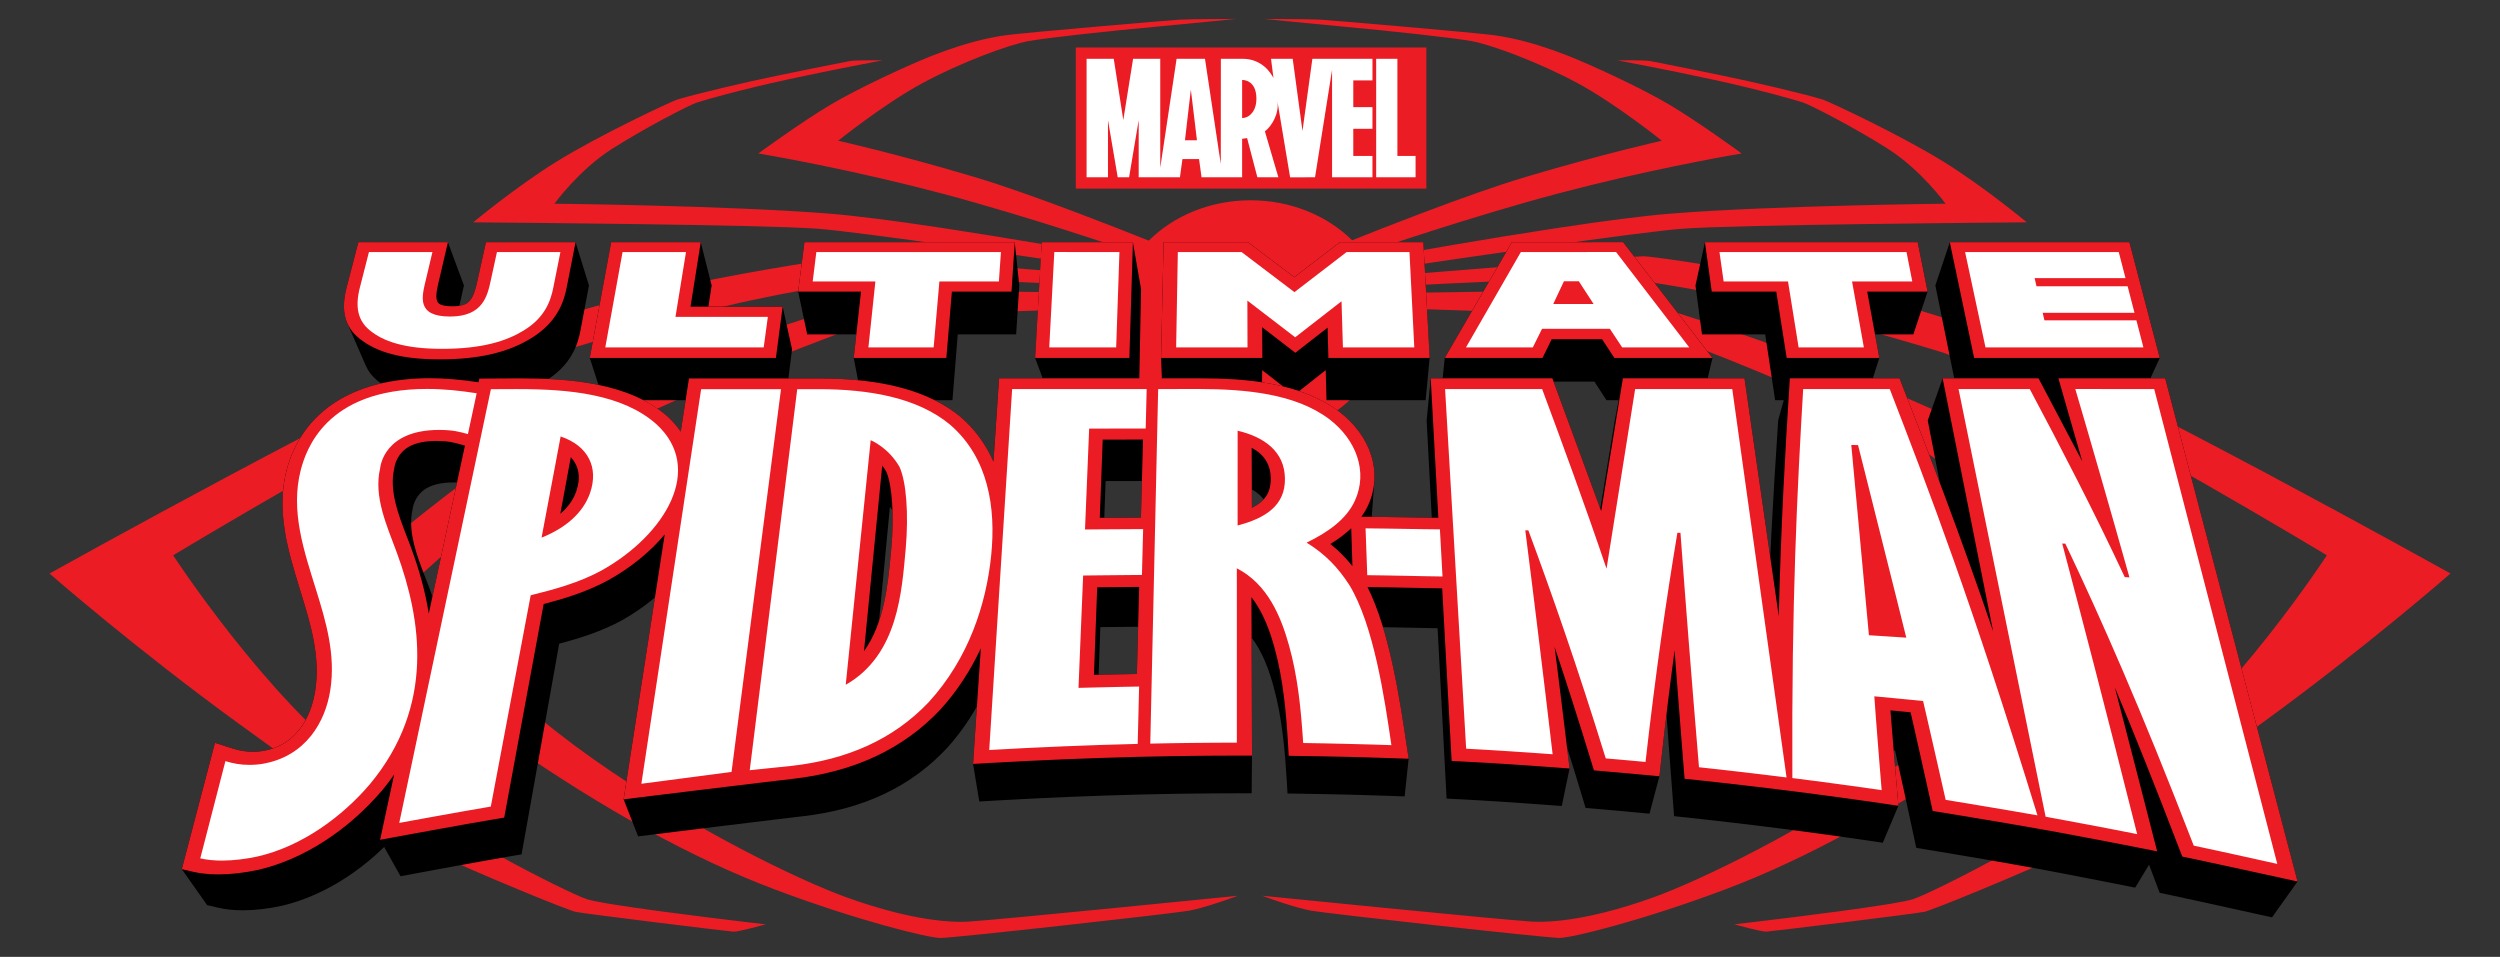
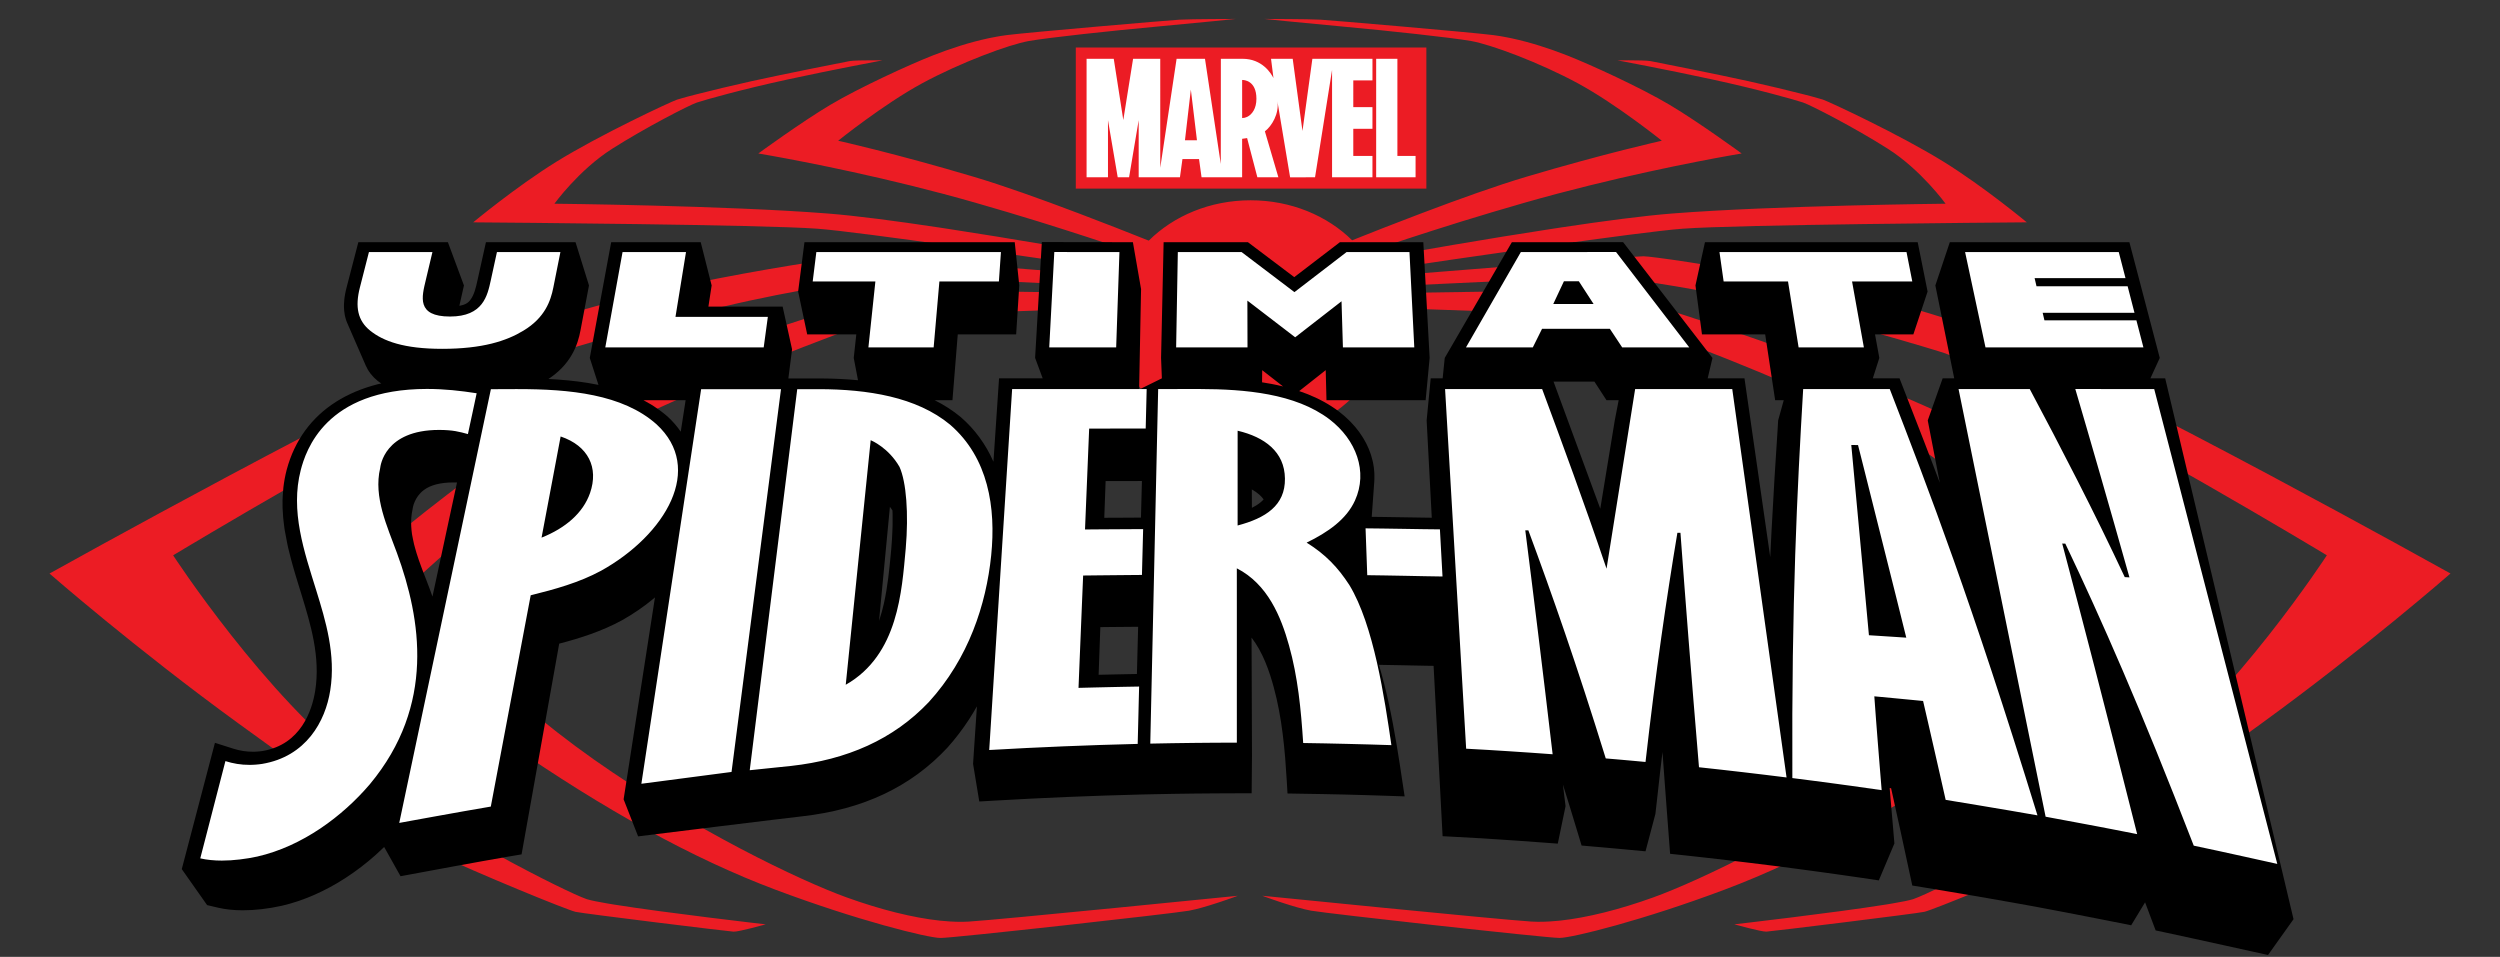
<svg xmlns="http://www.w3.org/2000/svg" xmlns:xlink="http://www.w3.org/1999/xlink" version="1.1" id="Layer_1" x="0px" y="0px" width="300px" height="114.828px" viewBox="0 0 300 114.828" enable-background="new 0 0 300 114.828" xml:space="preserve">
  <rect x="0" y="0" width="300" height="114.828" fill="#333333" stroke="none" />
  <g>
    <defs>
      <rect id="SVGID_1_" width="300" height="114.828" />
    </defs>
    <clipPath id="SVGID_2_">
      <use xlink:href="#SVGID_1_" overflow="visible" />
    </clipPath>
    <path clip-path="url(#SVGID_2_)" fill="#EC1C24" d="M238.725,40.225c-0.225-0.103-0.458-0.207-0.71-0.316   c-11.743-5.096-39.045-9.156-40.788-9.156h-0.012h-0.007c-1.279,0-21.298,1.604-31.918,2.462c-0.101-0.233-0.209-0.462-0.325-0.69   c10.713-1.6,31.84-4.7,36.951-5.08c6.55-0.488,37.67-0.738,41.006-0.763c0.086,0,0.151,0,0.198,0c0.063,0,0.097-0.002,0.097-0.002   s-5.076-4.226-9.956-7.254c-5.221-3.24-13.722-7.204-14.521-7.477c-0.199-0.068-0.63-0.19-1.217-0.347   c-0.008-0.002-0.015-0.004-0.021-0.005c-0.296-0.079-0.627-0.164-0.991-0.259h-0.001c-1.832-0.468-4.432-1.098-6.686-1.594   c-3.609-0.797-11.013-2.277-11.765-2.411c-0.426-0.077-1.634-0.096-2.598-0.097c-0.746-0.001-1.354,0.008-1.354,0.008   s5.855,1.097,11.386,2.294c5.525,1.197,9.968,2.458,10.875,2.764c0.91,0.303,6.195,3.017,10.185,5.557   c3.99,2.539,6.914,6.586,6.914,6.586s-20.473,0.212-32.764,1.173c-3.437,0.268-8.228,0.901-13.349,1.674   c-0.074,0.011-0.151,0.022-0.227,0.035c-0.279,0.042-0.556,0.084-0.836,0.127c-7.959,1.213-16.563,2.723-22.109,3.723   c-0.175-0.265-0.354-0.523-0.549-0.777c2.962-1.004,7.121-2.381,11.7-3.804c2.411-0.744,4.972-1.511,7.611-2.267   c10.513-3.013,20.646-4.949,24.461-5.634h0.002c0.762-0.137,1.274-0.224,1.485-0.259c0.005-0.002,0.011-0.002,0.015-0.003   c0.06-0.009,0.094-0.015,0.094-0.015s-5.193-3.793-8.667-5.852c-3.472-2.06-9.46-4.808-12.271-5.911   c-2.112-0.83-4.438-1.585-6.681-2.061c-0.016-0.004-0.032-0.008-0.048-0.012c-0.331-0.069-0.662-0.133-0.987-0.19   c-0.085-0.015-0.17-0.026-0.256-0.042l0.002-0.003c-0.297-0.049-0.593-0.096-0.884-0.133c-2.855-0.355-19.354-1.768-20.746-1.851   c-1.388-0.084-6.702-0.089-6.702-0.089h-0.031c0,0,4.498,0.465,9.677,0.941c5.18,0.476,12.724,1.286,15.12,1.706   c2.391,0.42,8.236,2.592,12.836,5.087c4.602,2.494,10.058,6.881,10.058,6.881s-6.765,1.502-16.255,4.322   c-3.575,1.062-8.14,2.7-12.442,4.331c-0.016,0.006-0.03,0.011-0.044,0.016c-0.026,0.01-0.051,0.021-0.078,0.029   c-3.076,1.162-6.006,2.314-8.346,3.25c-2.98-2.944-7.333-4.801-12.18-4.801c-4.872,0-9.241,1.876-12.224,4.843   c-2.357-0.941-5.332-2.112-8.454-3.292c-0.027-0.008-0.052-0.019-0.078-0.029c-0.014-0.005-0.03-0.01-0.044-0.016   c-4.304-1.631-8.867-3.269-12.44-4.331c-9.493-2.82-16.258-4.322-16.258-4.322s5.458-4.387,10.06-6.881   c4.598-2.495,10.444-4.667,12.835-5.087c2.396-0.42,9.938-1.23,15.119-1.706c5.179-0.476,9.675-0.941,9.675-0.941h-0.028   c0,0-5.316,0.005-6.703,0.089c-1.392,0.083-17.892,1.496-20.747,1.851c-0.292,0.037-0.586,0.084-0.883,0.133V4.35   c-0.084,0.016-0.167,0.027-0.252,0.042c-0.327,0.057-0.657,0.121-0.989,0.19c-0.016,0.004-0.032,0.008-0.049,0.012   c-2.24,0.476-4.568,1.231-6.682,2.061c-2.811,1.103-8.798,3.851-12.27,5.911c-3.473,2.059-8.666,5.852-8.666,5.852   s0.03,0.005,0.082,0.013c0.009,0.002,0.019,0.003,0.03,0.005c0.211,0.036,0.722,0.123,1.483,0.259   c3.815,0.685,13.949,2.621,24.463,5.634c2.639,0.756,5.199,1.523,7.611,2.267c4.109,1.277,7.882,2.518,10.752,3.485   c0.068,0.026,0.228,0.739,0.3,1.079c-5.548-1-14.1-2.499-22.013-3.706c-0.278-0.043-0.557-0.086-0.834-0.127   c-0.075-0.013-0.152-0.024-0.228-0.035c-5.121-0.773-9.914-1.406-13.348-1.674c-12.289-0.961-32.765-1.173-32.765-1.173   s2.925-4.047,6.917-6.586c3.989-2.54,9.274-5.254,10.184-5.557c0.905-0.306,5.35-1.567,10.875-2.764   c5.531-1.197,11.386-2.294,11.386-2.294s-0.607-0.009-1.354-0.008c-0.963,0.001-2.171,0.02-2.598,0.097   c-0.753,0.134-8.155,1.614-11.765,2.411c-2.255,0.496-4.854,1.126-6.685,1.594h-0.001c-0.365,0.095-0.694,0.18-0.991,0.259   c-0.007,0.001-0.015,0.003-0.023,0.005c-0.585,0.157-1.017,0.279-1.216,0.347c-0.801,0.273-9.3,4.237-14.522,7.477   c-4.879,3.028-9.955,7.254-9.955,7.254s0.034,0.002,0.095,0.002c0.049,0,0.114,0,0.2,0c3.336,0.025,34.455,0.275,41.005,0.763   c5.134,0.382,26.424,3.509,37.093,5.101c-0.113,0.224-0.22,0.451-0.319,0.681c-10.582-0.855-30.778-2.474-32.066-2.474h-0.005   h-0.014c-1.742,0-29.044,4.06-40.789,9.156c-0.249,0.109-0.483,0.213-0.708,0.315c-16.092,6.717-55.335,28.6-55.335,28.6   s10.277,8.981,22.672,17.985c12.401,9.001,18.043,12.935,23.423,15.487c5.374,2.554,16.037,6.908,17.037,7.126   c1.004,0.219,18.355,2.352,18.957,2.376c0.004,0,0.01-0.001,0.013-0.001c0.001,0,0.005,0.001,0.006,0.001   c0.604,0.023,3.836-0.876,3.836-0.876s-12.001-1.378-18.181-2.371c-0.075-0.011-0.148-0.024-0.222-0.037   c-0.17-0.027-0.335-0.054-0.495-0.083c-0.042-0.006-0.083-0.012-0.125-0.02c-1.067-0.183-1.892-0.348-2.347-0.482   c-0.053-0.014-0.108-0.03-0.15-0.047c-2.456-0.851-17.45-8.369-27.123-15.665c-11.426-8.62-22.465-25.579-22.465-25.579   s0.076-0.046,0.208-0.125c0.044-0.025,0.092-0.055,0.147-0.087c0-0.002,0.002-0.002,0.002-0.002   c0.234-0.14,0.577-0.346,1.015-0.609c3.146-1.878,11.236-6.674,19.424-11.237c10.476-5.838,23.356-11.584,24.959-12.157   c0.937-0.344,14.792-4.493,23.506-6.363c8.713-1.87,15.532-2.718,16.972-2.831c0.029-0.002,0.077-0.003,0.133-0.005h0.015   c0.192-0.002,0.52,0.004,0.968,0.017v-0.001c3.667,0.101,15.167,0.64,24.016,1.07c0.025,0.002,0.051,0.003,0.075,0.005   c0.097,0.005,0.191,0.01,0.285,0.014c0.66,0.032,1.294,0.063,1.908,0.093c-0.081,0.254-0.156,0.51-0.222,0.768   c-9.689-0.158-24.428-0.382-26.676-0.3c-0.155,0.004-0.255,0.011-0.294,0.02c-0.208,0.043-0.683,0.177-1.321,0.368l-0.001-0.009   c-0.005,0.001-0.014,0.005-0.019,0.007v-0.007c-0.043,0.019-0.122,0.046-0.226,0.083c-2.188,0.663-6.03,1.899-8.687,2.765   c-0.079,0.029-0.148,0.053-0.218,0.079c-3.44,1.116-7.373,2.433-10.927,3.743c-8.554,3.151-17.758,7.118-18.924,7.775   c-1.172,0.657-9.206,6.46-15.727,11.584c-6.664,5.234-11.739,9.939-11.739,9.939s9.619,9.681,21.379,17.825   c11.764,8.145,22.375,13.989,32.206,17.687c9.828,3.697,18.313,5.797,19.832,5.807h0.012h0.005   c1.523,0.011,27.751-2.911,29.796-3.269c0.938-0.167,2.244-0.557,3.387-0.93c0.017-0.006,0.032-0.011,0.048-0.016   c0.166-0.053,0.328-0.108,0.486-0.161c0.028-0.01,0.054-0.017,0.083-0.028c0.148-0.05,0.291-0.099,0.428-0.146   c0.022-0.007,0.046-0.016,0.069-0.022c0.153-0.054,0.301-0.104,0.435-0.152c0.008-0.003,0.017-0.007,0.025-0.01   c0.121-0.042,0.23-0.081,0.328-0.115c0.042-0.016,0.073-0.027,0.111-0.041c0.062-0.022,0.119-0.042,0.168-0.061   c0.037-0.014,0.064-0.023,0.093-0.033c0.044-0.018,0.079-0.029,0.107-0.041c0.021-0.008,0.035-0.012,0.047-0.017   c0.033-0.012,0.052-0.019,0.052-0.019s-0.011,0.002-0.027,0.003c0.001,0,0.01-0.003,0.01-0.003s-28.519,2.866-32.264,3.096   c-0.061,0.004-0.123,0.004-0.183,0.007c-0.191,0.009-0.385,0.019-0.585,0.02c-0.033,0.002-0.066,0-0.098,0   c-0.435,0.002-0.888-0.013-1.356-0.04c-0.359-0.022-0.726-0.052-1.104-0.09c-0.038-0.004-0.076-0.007-0.116-0.011v0.001   c-3.261-0.349-7.153-1.328-11.201-2.787c-5.607-2.023-18.323-8.109-30.304-16.529C59.313,82.739,48.32,71.028,48.32,71.028   l-0.018,0.001l-0.001-0.001c0,0,6.938-6.567,12.818-11.034c5.88-4.468,9.194-6.821,10.837-7.691   c1.643-0.868,9.943-4.731,16.969-7.669c4.61-1.928,10.532-4.175,14.064-5.494c1.117-0.392,2.918-1.008,4.332-1.202l-0.001,0.003   c0.145-0.02,0.289-0.041,0.423-0.051c1.216-0.095,15.688-0.601,26.132-0.959c-0.049,0.446-0.076,0.895-0.076,1.351   c0,7.867,7.288,14.245,16.277,14.245c8.99,0,16.276-6.378,16.276-14.245c0-0.454-0.027-0.902-0.073-1.345   c10.431,0.357,24.769,0.859,25.978,0.953c0.135,0.01,0.279,0.031,0.423,0.051v-0.003c1.415,0.194,3.215,0.81,4.333,1.202   c3.529,1.319,9.452,3.566,14.064,5.494c7.025,2.938,15.324,6.801,16.966,7.669c1.645,0.87,4.958,3.223,10.839,7.691   c5.88,4.467,12.816,11.034,12.816,11.034v0.001l-0.017-0.001c0,0-10.996,11.711-22.979,20.131   c-11.983,8.42-24.698,14.506-30.307,16.529c-4.045,1.459-7.938,2.438-11.197,2.787c-0.002,0-0.002-0.001-0.002-0.001   c-0.041,0.004-0.078,0.007-0.115,0.011c-0.379,0.038-0.744,0.067-1.104,0.09c-0.468,0.027-0.922,0.042-1.355,0.04   c-0.032,0-0.066,0.002-0.1,0c-0.199-0.001-0.394-0.011-0.587-0.02c-0.059-0.003-0.122-0.003-0.181-0.007   c-3.744-0.229-32.262-3.096-32.262-3.096l0.005,0.003c-0.015-0.001-0.023-0.003-0.023-0.003s0.019,0.007,0.051,0.019   c0.01,0.005,0.024,0.009,0.044,0.016c0.03,0.013,0.068,0.025,0.115,0.042c0.024,0.01,0.052,0.019,0.083,0.03   c0.051,0.021,0.109,0.041,0.175,0.063c0.036,0.014,0.068,0.025,0.108,0.041c0.1,0.034,0.209,0.073,0.329,0.115   c0.008,0.003,0.016,0.007,0.024,0.01c0.135,0.048,0.28,0.099,0.434,0.152c0.024,0.007,0.048,0.016,0.07,0.022   c0.138,0.048,0.281,0.097,0.43,0.147c0.026,0.011,0.053,0.018,0.078,0.027c0.16,0.053,0.322,0.107,0.49,0.161   c0.016,0.005,0.032,0.01,0.046,0.016c1.144,0.373,2.451,0.763,3.389,0.93c2.047,0.357,28.272,3.279,29.795,3.269h0.006h0.013   c1.519-0.01,10.002-2.109,19.831-5.807s20.439-9.542,32.206-17.687c11.761-8.145,21.38-17.825,21.38-17.825   s-5.076-4.705-11.737-9.939c-6.524-5.124-14.558-10.926-15.729-11.584c-1.167-0.657-10.371-4.624-18.924-7.775   c-3.556-1.31-7.487-2.626-10.927-3.743c-0.07-0.026-0.14-0.05-0.22-0.079c-2.656-0.866-6.499-2.102-8.685-2.765   c-0.105-0.037-0.185-0.064-0.227-0.083v0.007c-0.006-0.002-0.013-0.006-0.02-0.007v0.009c-0.638-0.191-1.114-0.325-1.324-0.368   c-0.036-0.009-0.137-0.016-0.291-0.02c-2.237-0.08-16.836,0.14-26.526,0.298c-0.066-0.261-0.141-0.519-0.223-0.773   c0.566-0.028,1.153-0.056,1.755-0.086c0.098-0.004,0.192-0.009,0.288-0.014c0.025-0.002,0.051-0.003,0.074-0.005   c8.851-0.43,20.349-0.969,24.019-1.07v0.001c0.447-0.013,0.775-0.019,0.967-0.017h0.015c0.058,0.002,0.103,0.003,0.133,0.005   c1.439,0.113,8.26,0.961,16.973,2.831s22.57,6.019,23.506,6.363c1.603,0.573,14.482,6.319,24.959,12.157   c8.187,4.563,16.277,9.359,19.422,11.237c0.439,0.264,0.782,0.47,1.017,0.608c0,0.001,0.001,0.001,0.002,0.003   c0.055,0.032,0.104,0.062,0.146,0.087c0.132,0.079,0.209,0.125,0.209,0.125s-11.038,16.959-22.466,25.579   c-9.672,7.296-24.665,14.814-27.121,15.665c-0.044,0.017-0.1,0.033-0.15,0.047h-0.001c-0.454,0.135-1.28,0.3-2.347,0.482   c-0.041,0.008-0.084,0.014-0.125,0.021c-0.159,0.028-0.326,0.055-0.494,0.082c-0.073,0.013-0.149,0.026-0.224,0.037   c-6.18,0.993-18.181,2.371-18.181,2.371s3.232,0.899,3.836,0.876l0.006-0.001c0.004,0,0.01,0.001,0.013,0.001   c0.603-0.024,17.953-2.157,18.957-2.376c1-0.218,11.663-4.572,17.039-7.126c5.379-2.553,11.021-6.486,23.421-15.487   c12.396-9.004,22.673-17.985,22.673-17.985S254.815,46.941,238.725,40.225" />
-     <path clip-path="url(#SVGID_2_)" d="M259.824,45.402h-1.776l1.124-2.449l-3.645-13.888h-21.55l-1.735,5.189l2.265,11.148h-1.39   l-1.788,5.05l1.446,7.476c-0.28-0.743-0.558-1.475-0.835-2.203c-0.068-0.178-0.136-0.355-0.203-0.531   c-0.274-0.722-0.552-1.442-0.823-2.153c-0.844-2.184-1.675-4.322-2.508-6.45l-0.462-1.189h-3.206l0.78-2.449l-0.516-2.822h4.6   l1.708-5.143l-1.188-5.923h-25.528l-1.139,5.189l0.782,5.877h7.585l1.196,7.894h1.031l-0.672,2.427l-0.063,1.081   c-0.127,1.885-0.25,3.822-0.373,5.834c-0.124,2.032-0.243,4.14-0.357,6.35c-0.056,1.022-0.106,2.067-0.156,3.134l-3.09-21.449   h-4.416l0.577-2.449l-10.726-13.896l-13.35,0.008l-8.054,13.888l-0.251,2.449h-1.434l-0.487,5.05l0.616,11.676   c-0.022-0.001-0.046-0.001-0.071-0.001c-0.311-0.003-0.642-0.009-0.988-0.014c-0.346-0.005-0.708-0.012-1.077-0.018   s-0.747-0.011-1.128-0.018c-0.444-0.007-0.886-0.015-1.328-0.021c-0.443-0.007-0.884-0.014-1.322-0.02   c-0.436-0.006-0.869-0.012-1.292-0.016l0.308-4.254c0.002-0.037,0.001-0.073,0.003-0.11c0.002-0.027,0.007-0.054,0.008-0.081   c0.003-0.046-0.001-0.092,0-0.138c0.007-0.161,0.007-0.32,0-0.481c-0.001-0.073-0.001-0.144-0.006-0.215   c-0.011-0.198-0.027-0.394-0.052-0.589c-0.004-0.03-0.007-0.058-0.01-0.088c-0.026-0.197-0.061-0.394-0.102-0.588   c-0.006-0.029-0.015-0.057-0.021-0.084c-0.012-0.061-0.028-0.121-0.044-0.181c-0.04-0.166-0.085-0.332-0.136-0.495   c-0.01-0.038-0.018-0.077-0.031-0.113c-0.009-0.034-0.023-0.065-0.033-0.097c-0.058-0.168-0.121-0.337-0.187-0.505   c-0.021-0.051-0.039-0.102-0.061-0.153c-0.082-0.197-0.169-0.392-0.268-0.585c-0.008-0.018-0.019-0.034-0.028-0.052   c-0.024-0.05-0.055-0.098-0.08-0.149c-0.086-0.16-0.175-0.318-0.269-0.475c-0.045-0.07-0.088-0.141-0.133-0.212   c-0.092-0.142-0.188-0.284-0.288-0.425c-0.03-0.044-0.059-0.091-0.092-0.135c-0.013-0.018-0.027-0.035-0.04-0.052   c-0.141-0.188-0.285-0.373-0.438-0.555c-0.006-0.005-0.009-0.011-0.017-0.017c-0.032-0.04-0.068-0.076-0.104-0.116   c-0.132-0.152-0.27-0.303-0.413-0.451c-0.06-0.06-0.12-0.119-0.182-0.179c-0.129-0.129-0.266-0.256-0.403-0.381   c-0.062-0.057-0.122-0.113-0.185-0.167c-0.199-0.173-0.405-0.344-0.621-0.508c-1.169-0.884-2.459-1.574-3.824-2.112   c-0.315-0.125-0.634-0.24-0.955-0.348l3.183-2.512l0.091,3.606h11.899l0.482-5.072l-0.76-13.888H160.79l-5.481,4.194l-5.559-4.194   h-10.116l-0.306,13.888l0.096,2.449l-2.731,1.347l0.235-12.054l-0.98-5.63l-10.927-0.015l-0.808,13.899l0.91,2.453h-5.237   l-0.673,10.006c-0.232-0.527-0.487-1.033-0.767-1.521c-0.282-0.487-0.585-0.954-0.913-1.402c-0.327-0.447-0.68-0.875-1.056-1.283   c-0.376-0.407-0.776-0.794-1.2-1.161c-0.234-0.193-0.474-0.38-0.721-0.561c-0.22-0.161-0.446-0.315-0.677-0.464   c-0.027-0.019-0.054-0.039-0.083-0.058c-0.258-0.167-0.525-0.328-0.799-0.484c-0.266-0.152-0.541-0.298-0.821-0.438   c-0.007-0.003-0.012-0.007-0.019-0.011h2.138l0.636-7.894h7.008l0.374-5.877l-0.544-5.189H96.535l-0.759,5.923l1.088,5.143h5.893   l-0.309,2.822l0.512,2.677c-0.004,0-0.007,0-0.011-0.002c-0.333-0.03-0.672-0.059-1.015-0.084c-0.052-0.003-0.104-0.007-0.157-0.01   c-0.309-0.022-0.622-0.042-0.94-0.056c-0.138-0.008-0.28-0.013-0.42-0.018c-0.249-0.01-0.498-0.02-0.751-0.027   c-0.416-0.012-0.836-0.017-1.264-0.019l-2.869,0.007h-0.93l0.445-3.499l-1.131-5.126h-8.908l0.389-2.542l-1.311-5.189H73.342   l-2.569,13.888l1.044,3.239c-0.037-0.007-0.071-0.016-0.108-0.024c-1.556-0.317-3.153-0.508-4.727-0.617   c-0.392-0.029-0.782-0.051-1.169-0.07c0.613-0.408,1.136-0.84,1.569-1.283c0.514-0.527,0.913-1.067,1.222-1.602   c0.311-0.531,0.534-1.057,0.701-1.556c0.166-0.497,0.274-0.966,0.354-1.387l1.02-5.399l-1.616-5.189h-10.75l-1.02,4.596   c-0.046,0.204-0.092,0.415-0.144,0.626c-0.053,0.213-0.11,0.424-0.178,0.63c-0.068,0.205-0.146,0.405-0.235,0.591   c-0.092,0.186-0.196,0.359-0.318,0.512c-0.05,0.064-0.114,0.143-0.203,0.222c-0.089,0.082-0.205,0.166-0.362,0.242   c-0.157,0.076-0.355,0.144-0.614,0.193c-0.034,0.006-0.078,0.01-0.115,0.016l0.549-2.439l-1.926-5.189H43.001l-1.413,5.442   c-0.034,0.132-0.066,0.262-0.094,0.389c-0.013,0.058-0.023,0.113-0.036,0.171c-0.007,0.036-0.014,0.071-0.021,0.106   c-0.007,0.033-0.015,0.067-0.021,0.1c-0.011,0.063-0.02,0.124-0.03,0.186c-0.004,0.021-0.008,0.043-0.011,0.064   c-0.006,0.039-0.015,0.079-0.02,0.119c-0.002,0.019-0.004,0.035-0.006,0.054c-0.001,0.01-0.004,0.02-0.006,0.029   c-0.001,0.021-0.003,0.039-0.005,0.057c-0.008,0.073-0.02,0.146-0.026,0.219c-0.004,0.042-0.004,0.083-0.008,0.125   c-0.004,0.05-0.005,0.099-0.008,0.149c-0.003,0.044-0.013,0.093-0.015,0.138c-0.002,0.027,0.002,0.053,0.002,0.082   c-0.002,0.046-0.008,0.096-0.01,0.142c0,0.029,0.004,0.057,0.004,0.087c0,0.039-0.004,0.078-0.002,0.116   c0.001,0.085,0.01,0.165,0.014,0.247c0.004,0.051,0.001,0.103,0.005,0.153c0.002,0.006,0.002,0.01,0.002,0.014   c0.002,0.02,0.007,0.039,0.009,0.06c0.012,0.129,0.031,0.255,0.053,0.38c0.007,0.038,0.009,0.08,0.016,0.118   c0.002,0.006,0.003,0.012,0.005,0.018s0.002,0.015,0.003,0.023c0.009,0.043,0.023,0.084,0.034,0.127   c0.005,0.024,0.006,0.05,0.012,0.074c0.008,0.03,0.022,0.058,0.03,0.089c0.018,0.064,0.031,0.131,0.05,0.193   c0.003,0.005,0.003,0.011,0.005,0.016c0.01,0.036,0.023,0.07,0.036,0.106c0.011,0.035,0.024,0.071,0.038,0.104   c0.013,0.037,0.027,0.07,0.04,0.105c0.014,0.036,0.029,0.069,0.044,0.104c0.742,1.702,1.482,3.405,2.224,5.109   c0,0.002,0.002,0.004,0.003,0.006c0.005,0.012,0.011,0.021,0.017,0.032c0.071,0.161,0.15,0.317,0.24,0.468   c0.019,0.033,0.047,0.065,0.068,0.098c0.014,0.023,0.023,0.048,0.038,0.072c0.024,0.034,0.056,0.068,0.082,0.103   c0.047,0.067,0.088,0.137,0.138,0.202c0.054,0.069,0.119,0.134,0.178,0.201c0.046,0.051,0.09,0.105,0.138,0.156   c0.027,0.029,0.049,0.059,0.077,0.088c0.142,0.142,0.295,0.281,0.459,0.413c0.133,0.107,0.279,0.2,0.418,0.3   c-0.142,0.033-0.293,0.059-0.432,0.093c-1.874,0.478-3.549,1.186-5.003,2.11c-1.46,0.928-2.697,2.079-3.691,3.437   c-0.997,1.367-1.75,2.948-2.226,4.732c-0.046,0.179-0.089,0.357-0.129,0.534c-0.022,0.099-0.04,0.199-0.06,0.298   c-0.01,0.046-0.02,0.093-0.03,0.141c-0.004,0.032-0.014,0.064-0.019,0.096c-0.033,0.176-0.062,0.354-0.088,0.533   c-0.009,0.053-0.013,0.108-0.021,0.16c-0.008,0.053-0.014,0.104-0.021,0.155v0.002c-0.009,0.071-0.019,0.144-0.027,0.215   c-0.008,0.07-0.009,0.139-0.016,0.21c-0.001,0.001-0.001,0.003-0.001,0.006c-0.028,0.271-0.048,0.543-0.061,0.813v0.001   c-0.005,0.104-0.011,0.21-0.013,0.317c-0.003,0.058-0.009,0.117-0.009,0.176c-0.006,0.307-0.004,0.611,0.005,0.917v0.002   c0,0.004,0.001,0.009,0.001,0.013c0,0.003,0.001,0.004,0.001,0.005c0.011,0.361,0.036,0.718,0.067,1.074c0,0.002,0,0.002,0,0.003   c0.008,0.084,0.016,0.166,0.025,0.25c0.029,0.294,0.064,0.589,0.104,0.882c0.009,0.063,0.014,0.126,0.023,0.189   c0.006,0.039,0.014,0.078,0.019,0.114c0.009,0.052,0.015,0.105,0.023,0.157c0.043,0.28,0.105,0.557,0.16,0.835   c0.044,0.245,0.086,0.49,0.138,0.733c0.001,0.002,0.002,0.004,0.002,0.006c0.024,0.11,0.046,0.221,0.069,0.332   c0.001,0,0.002,0.002,0.002,0.003c0.016,0.064,0.026,0.131,0.042,0.195c0.103,0.446,0.216,0.889,0.333,1.329   c0.008,0.026,0.014,0.055,0.021,0.082c0.024,0.09,0.051,0.177,0.075,0.266c0.06,0.217,0.117,0.434,0.179,0.649   c0.06,0.209,0.12,0.418,0.182,0.626c0.013,0.045,0.027,0.09,0.041,0.135c0.015,0.053,0.032,0.106,0.047,0.16   c0.033,0.107,0.065,0.217,0.098,0.324c0.062,0.206,0.125,0.411,0.187,0.615c0.063,0.205,0.125,0.409,0.188,0.61l0.273,0.886   c0.261,0.855,0.533,1.743,0.783,2.656c0.253,0.917,0.483,1.86,0.66,2.821c0.178,0.968,0.303,1.956,0.342,2.957   c0.04,1.005-0.008,2.024-0.173,3.053c-0.094,0.582-0.248,1.271-0.495,1.99c-0.249,0.722-0.593,1.476-1.069,2.182   c-0.478,0.707-1.086,1.366-1.864,1.898c-0.78,0.53-1.729,0.933-2.88,1.127c-0.099,0.014-0.199,0.025-0.298,0.037   c-0.098,0.012-0.196,0.02-0.294,0.027c-0.099,0.007-0.196,0.014-0.294,0.019c-0.098,0.002-0.195,0.003-0.292,0.003   c-0.196,0-0.39-0.007-0.585-0.021c-0.193-0.016-0.386-0.038-0.578-0.068c-0.194-0.028-0.385-0.066-0.575-0.112   c-0.191-0.044-0.381-0.098-0.571-0.157l-2.231-0.711l-3.98,15.156l3.041,4.32l1.317,0.31c0.223,0.052,0.451,0.098,0.687,0.137   c0.236,0.038,0.477,0.07,0.726,0.097c0.249,0.025,0.504,0.046,0.764,0.059c0.262,0.014,0.528,0.018,0.8,0.018   c0.36,0,0.727-0.01,1.102-0.033c0.375-0.021,0.756-0.056,1.145-0.101c0.389-0.043,0.785-0.102,1.187-0.168   c0.403-0.067,0.811-0.146,1.226-0.238c1.305-0.301,2.617-0.743,3.912-1.313c1.293-0.568,2.569-1.26,3.805-2.068   c1.232-0.803,2.426-1.716,3.557-2.724c0.346-0.307,0.684-0.626,1.017-0.949l1.966,3.506l2.302-0.426   c0.016-0.003,0.476-0.089,1.211-0.224c0.735-0.138,1.744-0.325,2.86-0.529c1.116-0.206,2.338-0.427,3.501-0.635   c1.162-0.208,2.263-0.404,3.141-0.553l1.509-0.253l4.516-25.287c0.625-0.164,1.255-0.337,1.885-0.526   c0.632-0.189,1.266-0.395,1.9-0.621c0.631-0.228,1.265-0.475,1.893-0.751c0.629-0.274,1.254-0.578,1.873-0.916   c0.674-0.381,1.321-0.783,1.938-1.207c0.617-0.42,1.205-0.863,1.76-1.322c0.084-0.066,0.16-0.138,0.241-0.206l-3.761,24.23   l1.739,4.446c0.227-0.029,1.473-0.184,3.238-0.403c1.764-0.216,4.045-0.5,6.345-0.782c2.3-0.283,4.618-0.566,6.463-0.79   c1.843-0.225,3.215-0.388,3.622-0.431c1.839-0.208,3.579-0.533,5.222-0.98c1.639-0.446,3.184-1.012,4.635-1.699   c1.447-0.687,2.8-1.492,4.066-2.421c1.261-0.925,2.433-1.97,3.521-3.136c0.479-0.534,0.938-1.09,1.375-1.661   s0.852-1.161,1.246-1.767c0.324-0.5,0.629-1.011,0.925-1.532c-0.045,0.661-0.089,1.318-0.134,1.995   c-0.072,1.059-0.145,2.138-0.219,3.24l-0.108,1.675l0.744,4.505l1.914-0.11c1.439-0.084,2.883-0.162,4.331-0.235   c1.447-0.071,2.899-0.139,4.353-0.199c1.45-0.061,2.902-0.114,4.353-0.163c1.45-0.05,2.899-0.091,4.344-0.128l0.603-0.013   l0.872-0.019c0.849-0.02,1.701-0.036,2.549-0.049c0.851-0.014,1.7-0.026,2.545-0.035c0.848-0.011,1.691-0.019,2.531-0.021   c0.842-0.008,1.678-0.009,2.511-0.011h1.78l0.04-4.521l-0.032-8.96c-0.004-0.888-0.007-1.763-0.01-2.625   c-0.003-0.859-0.005-1.706-0.01-2.543v-0.036c0.332,0.436,0.632,0.896,0.897,1.371c0.282,0.505,0.531,1.028,0.75,1.55   c0.219,0.524,0.409,1.05,0.575,1.56c0.168,0.511,0.313,1.008,0.439,1.474c0.251,0.916,0.46,1.846,0.636,2.781   c0.177,0.939,0.322,1.887,0.44,2.835c0.121,0.952,0.215,1.904,0.296,2.854c0.077,0.951,0.144,1.898,0.197,2.832l0.083,1.451   l1.686,0.029c0.848,0.01,1.702,0.025,2.56,0.042c0.857,0.015,1.719,0.034,2.581,0.055c0.863,0.021,1.729,0.045,2.596,0.07   c0.867,0.024,1.733,0.053,2.599,0.083l2.035,0.07l0.479-4.517l-0.269-1.775c-0.197-1.329-0.426-2.855-0.7-4.481   c-0.271-1.613-0.586-3.324-0.96-5.029c-0.166-0.762-0.347-1.523-0.539-2.276c-0.001-0.001-0.001-0.004-0.002-0.005   c-0.191-0.753-0.398-1.495-0.618-2.222c0.025,0,0.047,0,0.071,0.001c0.438,0.01,0.898,0.017,1.366,0.025   c0.467,0.009,0.941,0.019,1.41,0.026c0.354,0.01,0.705,0.019,1.047,0.023c0.339,0.007,0.672,0.013,0.989,0.019   s0.62,0.012,0.901,0.018c0.281,0.003,0.542,0.008,0.778,0.011l1.081,20.442l1.683,0.089c0.75,0.038,1.515,0.081,2.3,0.128   c0.785,0.046,1.59,0.097,2.425,0.149c0.834,0.056,1.696,0.113,2.592,0.175c0.898,0.063,1.83,0.131,2.803,0.203l2.019,0.148   l0.933-4.497l-0.216-1.768c-0.034-0.28-0.066-0.548-0.101-0.824c0.273,0.879,0.549,1.756,0.825,2.654   c0.355,1.154,0.711,2.326,1.07,3.519l0.345,1.145l1.352,0.119c0.388,0.031,0.774,0.064,1.161,0.1   c0.389,0.031,0.775,0.067,1.163,0.104c0.388,0.034,0.775,0.069,1.164,0.106c0.39,0.037,0.777,0.073,1.166,0.11l1.667,0.154   l1.186-4.485l0.163-1.435c0.13-1.204,0.264-2.39,0.398-3.562c0.095-0.821,0.191-1.627,0.289-2.434   c0.007,0.108,0.013,0.214,0.023,0.323c0.08,1.121,0.162,2.249,0.248,3.391c0.085,1.145,0.171,2.308,0.261,3.481   c0.088,1.183,0.18,2.382,0.274,3.604l0.107,1.416l1.639,0.173c0.837,0.092,1.679,0.183,2.537,0.28   c0.859,0.096,1.734,0.196,2.633,0.302c0.897,0.104,1.824,0.217,2.783,0.332c0.957,0.116,1.951,0.24,2.986,0.37   c0.873,0.112,1.746,0.227,2.622,0.343s1.751,0.235,2.624,0.354c0.874,0.12,1.745,0.242,2.614,0.364   c0.868,0.123,1.733,0.247,2.594,0.373l2.012,0.3l1.872-4.435l-0.15-1.769c-0.066-0.744-0.134-1.512-0.199-2.301   c-0.07-0.786-0.138-1.589-0.206-2.408c-0.004-0.053-0.009-0.11-0.014-0.167c0.057,0.008,0.116,0.013,0.173,0.019   c0.178,0.813,0.36,1.634,0.541,2.465c0.186,0.835,0.37,1.68,0.56,2.538c0.186,0.865,0.378,1.746,0.572,2.644   c0.195,0.902,0.394,1.824,0.598,2.772l0.269,1.256l1.446,0.238c0.019,0.004,0.477,0.077,1.21,0.199   c0.732,0.122,1.737,0.291,2.855,0.479c1.118,0.187,2.344,0.396,3.511,0.598c1.172,0.202,2.285,0.396,3.173,0.559l2.5,0.449   c0.292,0.057,0.605,0.116,0.918,0.175c0.313,0.06,0.629,0.118,0.923,0.176c0.295,0.054,0.571,0.106,0.811,0.151   c0.237,0.047,0.437,0.083,0.579,0.112c0.494,0.094,0.986,0.188,1.483,0.285c0.492,0.095,0.987,0.189,1.481,0.288   c0.496,0.095,0.991,0.192,1.486,0.291c0.495,0.097,0.99,0.193,1.485,0.292l2.408,0.48l1.669-2.757   c0.284,0.753,0.57,1.511,0.857,2.282l0.414,1.093l1.266,0.269c0.774,0.165,1.896,0.407,3.147,0.681   c1.254,0.273,2.641,0.578,3.942,0.866c1.308,0.287,2.53,0.557,3.456,0.763c0.928,0.205,1.556,0.344,1.67,0.368l3.061-4.296   L259.824,45.402z M136.915,62.111c-0.411,0.003-0.823,0.005-1.234,0.008c-0.412,0.001-0.823,0.002-1.236,0.007   c-0.412,0.001-0.823,0.003-1.235,0.004c-0.232,0.001-0.464,0.004-0.696,0.005l0.161-4.406l4.356-0.006L136.915,62.111z    M136.429,80.879c-0.42,0.008-0.844,0.017-1.27,0.024c-0.426,0.008-0.855,0.018-1.285,0.026c-0.429,0.009-0.862,0.019-1.295,0.029   c-0.248,0.005-0.497,0.01-0.744,0.016l0.205-5.718c0.41-0.004,0.821-0.009,1.231-0.014c0.411-0.004,0.822-0.009,1.233-0.011   c0.409-0.004,0.821-0.008,1.231-0.011c0.279-0.002,0.561-0.005,0.841-0.006L136.429,80.879z M105.825,73.388   c-0.014,0.053-0.03,0.105-0.046,0.159c-0.089,0.321-0.186,0.641-0.292,0.959c0,0.001,0,0.001-0.001,0.002l1.303-13.688   c0.042,0.056,0.084,0.11,0.125,0.168c0.043,0.06,0.085,0.117,0.125,0.18c0.018,0.025,0.037,0.055,0.055,0.083   c0.004,0.16,0.012,0.313,0.017,0.477c0.002,0.255,0,0.52,0,0.783c0,0.141,0,0.28,0,0.422c-0.004,0.083-0.005,0.165-0.006,0.248   c-0.007,0.238-0.016,0.479-0.028,0.723c-0.01,0.267-0.024,0.534-0.04,0.806c-0.024,0.374-0.048,0.747-0.082,1.128l-0.067,0.713   c-0.086,0.89-0.176,1.844-0.303,2.83c-0.126,0.99-0.288,2.01-0.514,3.024C105.997,72.732,105.914,73.061,105.825,73.388    M78.436,48.733c-0.104-0.066-0.207-0.133-0.312-0.196c-0.227-0.138-0.459-0.266-0.693-0.393c-0.072-0.038-0.141-0.08-0.213-0.119   h-0.001h5.057l-0.584,3.78c-0.109-0.16-0.223-0.32-0.344-0.475c-0.118-0.156-0.244-0.31-0.377-0.462   c-0.133-0.154-0.271-0.302-0.414-0.45c-0.144-0.147-0.295-0.293-0.45-0.436c-0.26-0.23-0.53-0.443-0.806-0.652   c-0.089-0.067-0.181-0.131-0.272-0.195C78.833,48.998,78.637,48.862,78.436,48.733 M51.894,71.594   c-0.058-0.167-0.115-0.335-0.176-0.501c-0.061-0.17-0.122-0.34-0.185-0.508c-0.04-0.107-0.083-0.216-0.123-0.325   c-0.041-0.108-0.084-0.217-0.125-0.327c-0.042-0.11-0.085-0.22-0.127-0.332c-0.042-0.11-0.086-0.221-0.129-0.333   c-0.111-0.288-0.221-0.576-0.333-0.864c-0.029-0.08-0.06-0.16-0.091-0.241c-0.118-0.315-0.234-0.632-0.344-0.947   c-0.098-0.275-0.186-0.549-0.271-0.825c-0.062-0.2-0.118-0.399-0.174-0.599c-0.045-0.16-0.091-0.321-0.13-0.481   c-0.052-0.209-0.092-0.416-0.134-0.626c-0.032-0.161-0.069-0.322-0.094-0.482c-0.007-0.046-0.013-0.092-0.022-0.138   c-0.041-0.304-0.074-0.605-0.089-0.907c-0.005-0.106-0.008-0.211-0.009-0.316c-0.001-0.063-0.004-0.127-0.004-0.19   c0.003-0.139,0.01-0.277,0.018-0.413c0.003-0.04,0.003-0.078,0.006-0.116c0-0.005,0.001-0.011,0.001-0.016   c0.014-0.162,0.031-0.326,0.055-0.488c0.001-0.003,0.001-0.005,0.001-0.006c0.025-0.165,0.056-0.331,0.093-0.495l0.02-0.135   c0.002-0.004,0.012-0.088,0.048-0.227c0.034-0.139,0.093-0.331,0.189-0.551c0.094-0.218,0.225-0.463,0.406-0.708   c0.181-0.243,0.41-0.486,0.7-0.701c0.202-0.15,0.427-0.28,0.674-0.394c0.248-0.112,0.518-0.206,0.811-0.281s0.608-0.132,0.946-0.17   c0.337-0.04,0.696-0.058,1.077-0.058h0.083c0.135,0,0.259,0.002,0.379,0.005L51.894,71.594z M152.613,46.077   c-0.386-0.074-0.773-0.139-1.162-0.199h-0.005l0.019-1.456l2.504,1.952c-0.002,0-0.004-0.001-0.008-0.002   C153.516,46.263,153.066,46.163,152.613,46.077 M151.142,59.377c0.188,0.171,0.348,0.357,0.495,0.551   c-0.112,0.122-0.233,0.241-0.369,0.353c-0.29,0.24-0.636,0.46-1.04,0.662l-0.009-2.211   C150.567,58.924,150.875,59.14,151.142,59.377 M191.332,45.794l1.447,2.231h1.461l-0.469,2.427l-1.737,10.592l-5.609-15.25H191.332   z" />
-     <path clip-path="url(#SVGID_2_)" fill="#EC1C24" d="M259.824,45.403H247.01l2.86,9.958l-5.246-9.958h-11.507l6.063,30.378   c-1.024-3.005-2.006-5.807-2.953-8.455c-0.938-2.62-1.844-5.094-2.729-7.471c-0.878-2.351-1.734-4.608-2.583-6.815   c-0.844-2.183-1.675-4.321-2.508-6.449l-0.462-1.189h-13.168l-0.061,1.093c-0.121,1.902-0.243,3.859-0.362,5.892   c-0.119,2.051-0.236,4.183-0.346,6.418c-0.109,2.257-0.215,4.622-0.309,7.121c-0.095,2.526-0.178,5.192-0.248,8.024l-4.113-28.548   h-14.59l-2.607,15.931l-5.859-15.931h-14.595l0.915,16.734c-0.26-0.002-0.547-0.006-0.858-0.01   c-0.311-0.003-0.642-0.007-0.988-0.013c-0.346-0.005-0.708-0.012-1.077-0.018s-0.747-0.012-1.128-0.018   c-0.444-0.007-0.886-0.015-1.328-0.021c-0.443-0.007-0.884-0.015-1.322-0.02c-0.437-0.005-0.869-0.012-1.294-0.016   c-0.426-0.005-0.843-0.009-1.252-0.01c0.085-0.118,0.166-0.235,0.245-0.354c0.077-0.121,0.152-0.24,0.225-0.361   c0.069-0.121,0.14-0.244,0.203-0.368c0.063-0.123,0.123-0.248,0.181-0.376c0.435-0.968,0.669-1.972,0.719-2.976   c0.049-0.999-0.088-2.001-0.401-2.972c-0.308-0.969-0.792-1.908-1.437-2.788c-0.644-0.876-1.446-1.695-2.401-2.427   c-1.17-0.883-2.46-1.573-3.825-2.111c-1.359-0.538-2.791-0.927-4.248-1.203c-1.451-0.278-2.93-0.446-4.379-0.545   c-1.45-0.099-2.873-0.129-4.218-0.129h-24.13l-0.673,10.006c-0.231-0.527-0.487-1.033-0.767-1.521   c-0.282-0.487-0.585-0.955-0.913-1.402c-0.327-0.448-0.68-0.875-1.056-1.283c-0.376-0.407-0.776-0.794-1.2-1.162   c-0.944-0.78-1.996-1.459-3.164-2.038c-1.164-0.577-2.442-1.055-3.841-1.438c-1.396-0.382-2.913-0.666-4.555-0.858   c-1.643-0.19-3.412-0.287-5.315-0.292l-2.869,0.007H82.678l-0.988,6.384c-0.109-0.161-0.223-0.32-0.344-0.476   c-0.118-0.155-0.244-0.31-0.377-0.461c-0.133-0.154-0.271-0.302-0.414-0.451c-0.144-0.147-0.295-0.293-0.45-0.435   c-1.154-1.023-2.474-1.818-3.896-2.436c-1.418-0.618-2.939-1.062-4.5-1.379c-1.556-0.316-3.153-0.507-4.726-0.616   c-1.573-0.113-3.122-0.145-4.581-0.145l-4.878,0.027l-0.096,0.44c-0.566-0.083-1.103-0.154-1.62-0.216   c-0.519-0.062-1.017-0.111-1.5-0.153c-0.484-0.039-0.954-0.069-1.418-0.088c-0.463-0.019-0.92-0.029-1.376-0.029   c-2.252,0.004-4.325,0.251-6.195,0.725c-1.874,0.478-3.549,1.186-5.003,2.11c-1.459,0.928-2.697,2.079-3.691,3.437   c-0.997,1.367-1.749,2.948-2.225,4.732c-0.322,1.228-0.474,2.448-0.496,3.657c-0.024,1.216,0.081,2.42,0.268,3.606   c0.187,1.191,0.459,2.367,0.768,3.516c0.309,1.156,0.657,2.287,0.996,3.386l0.273,0.886c0.261,0.855,0.533,1.743,0.783,2.656   c0.253,0.917,0.483,1.859,0.66,2.821c0.178,0.968,0.303,1.955,0.342,2.956c0.04,1.006-0.008,2.025-0.173,3.054   c-0.094,0.582-0.248,1.271-0.495,1.99c-0.249,0.722-0.592,1.476-1.069,2.182c-0.478,0.707-1.086,1.366-1.865,1.897   c-0.779,0.531-1.728,0.934-2.879,1.127c-0.099,0.015-0.198,0.026-0.298,0.038c-0.098,0.012-0.196,0.02-0.294,0.027   c-0.099,0.007-0.196,0.014-0.294,0.018c-0.098,0.003-0.195,0.004-0.292,0.004c-0.196,0-0.39-0.007-0.584-0.021   c-0.194-0.016-0.387-0.038-0.579-0.068c-0.193-0.028-0.385-0.066-0.575-0.112c-0.191-0.044-0.382-0.098-0.571-0.157l-2.231-0.711   l-3.98,15.156l1.346,0.313c0.228,0.054,0.462,0.099,0.703,0.138c0.241,0.04,0.491,0.073,0.744,0.098   c0.254,0.026,0.516,0.046,0.781,0.062c0.268,0.013,0.541,0.018,0.82,0.018c0.369,0,0.747-0.012,1.13-0.033   c0.384-0.022,0.774-0.057,1.174-0.103c0.398-0.045,0.804-0.103,1.217-0.17c0.412-0.07,0.831-0.15,1.257-0.242   c1.339-0.307,2.685-0.756,4.017-1.333c1.327-0.577,2.638-1.282,3.91-2.101c1.266-0.813,2.494-1.741,3.658-2.766   c1.161-1.017,2.259-2.132,3.273-3.326c0.129-0.157,0.258-0.314,0.383-0.473s0.249-0.316,0.37-0.476   c0.121-0.159,0.24-0.319,0.358-0.481c0.116-0.159,0.231-0.319,0.343-0.481l-1.685,7.833l2.36-0.432   c0.017-0.004,0.489-0.091,1.242-0.23c0.753-0.139,1.788-0.326,2.933-0.535c1.143-0.207,2.397-0.434,3.589-0.646   c1.19-0.211,2.32-0.409,3.219-0.56l1.547-0.257l4.733-25.63c0.639-0.165,1.284-0.342,1.93-0.533s1.296-0.4,1.945-0.628   c0.647-0.229,1.296-0.481,1.939-0.759c0.645-0.279,1.286-0.587,1.919-0.929c0.692-0.385,1.355-0.792,1.989-1.22   c0.632-0.427,1.235-0.875,1.805-1.339c0.571-0.463,1.107-0.943,1.608-1.436c0.502-0.492,0.968-0.997,1.398-1.513l-4.933,31.793   c0.23-0.029,1.507-0.187,3.316-0.409c1.808-0.22,4.144-0.506,6.502-0.793c2.355-0.287,4.73-0.575,6.62-0.802   c1.888-0.227,3.293-0.394,3.71-0.436c1.884-0.21,3.666-0.541,5.349-0.995c1.682-0.452,3.263-1.026,4.75-1.725   c1.484-0.694,2.872-1.513,4.169-2.453c1.293-0.939,2.496-1.998,3.611-3.18c0.491-0.542,0.961-1.104,1.411-1.685   c0.447-0.578,0.874-1.176,1.275-1.789c0.404-0.612,0.786-1.242,1.145-1.887c0.356-0.642,0.693-1.3,1.006-1.971   c-0.064,0.94-0.129,1.896-0.194,2.869c-0.065,0.978-0.131,1.972-0.2,2.984c-0.067,1.019-0.137,2.053-0.208,3.108   c-0.072,1.059-0.145,2.138-0.219,3.239l-0.108,1.676l1.96-0.113c1.474-0.085,2.954-0.164,4.437-0.236   c1.481-0.075,2.967-0.143,4.454-0.204c1.486-0.062,2.975-0.117,4.459-0.166c1.485-0.048,2.969-0.091,4.449-0.129l0.616-0.015   l0.893-0.018c0.87-0.019,1.741-0.036,2.611-0.05c0.87-0.015,1.739-0.024,2.606-0.037c0.867-0.007,1.732-0.016,2.592-0.021   c0.861-0.005,1.717-0.009,2.57-0.01h1.823l-0.031-8.96c-0.005-0.888-0.008-1.763-0.011-2.625c-0.003-0.859-0.005-1.706-0.011-2.543   c-0.004-0.833-0.006-1.658-0.01-2.472c-0.004-0.812-0.009-1.615-0.011-2.412c0.364,0.463,0.688,0.958,0.978,1.47   c0.288,0.511,0.541,1.04,0.767,1.569c0.225,0.53,0.419,1.062,0.591,1.58c0.172,0.517,0.319,1.02,0.45,1.491   c0.254,0.928,0.469,1.868,0.649,2.816c0.181,0.952,0.328,1.912,0.452,2.873c0.122,0.965,0.222,1.931,0.302,2.892   c0.083,0.965,0.149,1.926,0.204,2.872l0.084,1.474l1.728,0.027c0.868,0.012,1.741,0.025,2.619,0.041   c0.879,0.017,1.761,0.036,2.646,0.057c0.883,0.021,1.77,0.044,2.656,0.07c0.888,0.026,1.775,0.055,2.66,0.086l2.085,0.069   l-0.268-1.775c-0.197-1.328-0.426-2.855-0.7-4.481c-0.271-1.613-0.586-3.324-0.96-5.029c-0.37-1.689-0.798-3.377-1.297-4.965   c-0.498-1.579-1.064-3.057-1.719-4.35c0.311,0.002,0.667,0.006,1.06,0.011c0.393,0.006,0.819,0.015,1.269,0.021   c0.448,0.009,0.918,0.017,1.396,0.025c0.479,0.009,0.963,0.018,1.442,0.029c0.363,0.006,0.721,0.014,1.071,0.021   c0.349,0.006,0.688,0.015,1.013,0.02c0.323,0.006,0.634,0.012,0.922,0.016s0.556,0.009,0.796,0.013l1.132,20.709l1.724,0.092   c0.771,0.04,1.552,0.083,2.354,0.129c0.805,0.048,1.63,0.098,2.482,0.152c0.854,0.056,1.737,0.114,2.654,0.178   c0.92,0.064,1.876,0.132,2.873,0.204l2.066,0.153l-0.217-1.769c-0.135-1.117-0.269-2.217-0.401-3.307   c-0.133-1.082-0.263-2.154-0.394-3.218c-0.13-1.059-0.261-2.111-0.392-3.162c-0.131-1.046-0.263-2.091-0.395-3.138   c0.365,1.091,0.729,2.186,1.089,3.288c0.362,1.109,0.723,2.228,1.084,3.356c0.365,1.136,0.726,2.283,1.091,3.449   c0.366,1.172,0.733,2.359,1.104,3.569l0.355,1.16l1.383,0.12c0.397,0.032,0.795,0.067,1.19,0.102   c0.398,0.034,0.794,0.068,1.193,0.106c0.395,0.033,0.793,0.071,1.189,0.107c0.399,0.036,0.796,0.074,1.193,0.111l1.708,0.157   l0.163-1.436c0.13-1.204,0.264-2.391,0.398-3.562c0.134-1.166,0.27-2.316,0.408-3.456c0.139-1.135,0.277-2.254,0.421-3.369   c0.143-1.105,0.285-2.202,0.433-3.294c0.085,1.115,0.169,2.235,0.254,3.365c0.087,1.134,0.176,2.278,0.266,3.434   c0.09,1.163,0.182,2.338,0.274,3.53c0.095,1.199,0.192,2.415,0.291,3.654l0.115,1.437l1.679,0.175   c0.856,0.092,1.72,0.188,2.598,0.284c0.882,0.098,1.775,0.2,2.696,0.307c0.924,0.107,1.87,0.22,2.851,0.338   c0.983,0.119,1.998,0.244,3.06,0.376c0.896,0.114,1.793,0.229,2.688,0.348c0.897,0.119,1.793,0.237,2.689,0.358   c0.896,0.121,1.787,0.245,2.679,0.371c0.89,0.124,1.774,0.25,2.658,0.379l2.061,0.304l-0.152-1.77   c-0.065-0.744-0.133-1.512-0.198-2.301c-0.07-0.786-0.138-1.59-0.206-2.408c-0.067-0.813-0.136-1.64-0.203-2.472   c-0.066-0.829-0.134-1.665-0.2-2.497c0.188,0.017,0.383,0.033,0.581,0.053c0.2,0.02,0.404,0.038,0.611,0.059   c0.204,0.019,0.411,0.04,0.619,0.058c0.206,0.02,0.41,0.04,0.611,0.061c0.19,0.823,0.379,1.655,0.568,2.498   c0.191,0.846,0.385,1.703,0.581,2.575c0.194,0.876,0.396,1.77,0.598,2.682c0.203,0.914,0.411,1.85,0.624,2.812l0.278,1.274   l1.485,0.241c0.019,0.002,0.487,0.079,1.238,0.203c0.75,0.123,1.784,0.294,2.928,0.484c1.146,0.191,2.403,0.404,3.602,0.608   c1.199,0.204,2.34,0.401,3.249,0.565l2.563,0.458c0.304,0.058,0.622,0.117,0.943,0.176c0.322,0.061,0.643,0.121,0.948,0.178   c0.301,0.057,0.584,0.109,0.83,0.156c0.244,0.045,0.447,0.084,0.593,0.113c0.507,0.095,1.012,0.191,1.521,0.287   c0.507,0.097,1.016,0.196,1.521,0.293c0.506,0.097,1.016,0.197,1.523,0.296c0.507,0.099,1.016,0.197,1.522,0.297l2.469,0.489   l-0.546-2.118c-0.411-1.602-0.811-3.166-1.204-4.697c-0.392-1.521-0.776-3.009-1.153-4.47c-0.374-1.451-0.745-2.876-1.107-4.279   c-0.364-1.394-0.722-2.768-1.075-4.124c0.604,1.438,1.214,2.904,1.83,4.404c0.616,1.511,1.241,3.056,1.873,4.641   c0.639,1.597,1.285,3.234,1.944,4.919c0.663,1.695,1.336,3.44,2.026,5.241l0.428,1.108l1.3,0.274   c0.794,0.167,1.945,0.413,3.229,0.691c1.286,0.278,2.708,0.587,4.047,0.878c1.339,0.293,2.595,0.567,3.546,0.776   c0.95,0.206,1.596,0.349,1.711,0.375L259.824,45.403z M136.429,80.879c-0.42,0.008-0.844,0.017-1.27,0.024   c-0.426,0.009-0.855,0.018-1.284,0.026c-0.43,0.009-0.863,0.019-1.296,0.028c-0.434,0.01-0.87,0.021-1.308,0.03l0.391-10.514   c0.42-0.004,0.84-0.008,1.26-0.012s0.84-0.009,1.26-0.011c0.419-0.005,0.84-0.01,1.261-0.012c0.418-0.003,0.838-0.006,1.257-0.008   L136.429,80.879z M50.034,67.769c-0.214-0.668-0.446-1.343-0.697-2.021c-0.041-0.109-0.082-0.218-0.124-0.327   c-0.042-0.111-0.084-0.219-0.126-0.332c-0.042-0.11-0.084-0.223-0.128-0.335c-0.042-0.111-0.086-0.226-0.131-0.338   c-0.265-0.688-0.533-1.381-0.775-2.075c-0.241-0.691-0.456-1.385-0.617-2.076c-0.162-0.689-0.27-1.378-0.299-2.061   c-0.029-0.681,0.021-1.359,0.179-2.029l0.021-0.138c0.001-0.003,0.012-0.088,0.049-0.229c0.036-0.139,0.098-0.334,0.197-0.555   c0.096-0.221,0.232-0.468,0.418-0.716c0.186-0.246,0.42-0.493,0.72-0.709c0.205-0.151,0.437-0.283,0.691-0.397   c0.254-0.113,0.53-0.208,0.829-0.285c0.3-0.075,0.623-0.133,0.968-0.172c0.344-0.038,0.711-0.059,1.1-0.059h0.086   c0.345,0,0.643,0.011,0.91,0.031c0.267,0.02,0.504,0.05,0.727,0.088c0.223,0.037,0.434,0.083,0.649,0.136   c0.214,0.053,0.432,0.113,0.673,0.179l0.44,0.124L51.453,73.64c-0.101-0.636-0.22-1.276-0.36-1.925   c-0.138-0.646-0.296-1.299-0.473-1.958C50.444,69.1,50.248,68.437,50.034,67.769 M67.882,58.171c0.104-0.563,0.208-1.119,0.31-1.67   c0.102-0.551,0.202-1.096,0.304-1.638c0.243,0.257,0.44,0.54,0.593,0.844c0.153,0.306,0.259,0.632,0.315,0.977   c0.059,0.347,0.066,0.712,0.025,1.095c-0.042,0.382-0.133,0.78-0.279,1.193c-0.098,0.278-0.214,0.541-0.349,0.79   c-0.133,0.25-0.283,0.485-0.447,0.707c-0.164,0.223-0.341,0.432-0.527,0.628c-0.188,0.196-0.385,0.379-0.589,0.552   c0.112-0.598,0.22-1.186,0.328-1.765C67.671,59.305,67.778,58.736,67.882,58.171 M106.955,65.836l-0.067,0.714   c-0.086,0.89-0.176,1.844-0.302,2.83c-0.127,0.991-0.289,2.01-0.515,3.024c-0.228,1.018-0.522,2.031-0.91,2.998   c-0.389,0.974-0.876,1.9-1.485,2.745l2.187-22.272c0.044,0.055,0.088,0.113,0.13,0.17c0.043,0.06,0.085,0.12,0.128,0.18   c0.04,0.062,0.081,0.124,0.121,0.188c0.041,0.065,0.08,0.13,0.119,0.196c0.176,0.41,0.325,0.947,0.44,1.579   c0.117,0.636,0.203,1.367,0.255,2.171c0.053,0.806,0.072,1.683,0.055,2.604C107.096,63.887,107.044,64.854,106.955,65.836    M131.971,62.137l0.354-9.385l4.839-0.007l-0.249,9.367c-0.411,0.003-0.823,0.006-1.234,0.009   c-0.412,0.001-0.823,0.001-1.236,0.005c-0.412,0.001-0.823,0.004-1.235,0.005C132.797,62.133,132.384,62.135,131.971,62.137    M150.198,53.731c0.381,0.203,0.715,0.431,0.999,0.686c0.285,0.254,0.524,0.535,0.715,0.843c0.191,0.306,0.333,0.639,0.43,1   c0.099,0.361,0.147,0.748,0.153,1.165c0.003,0.404-0.036,0.777-0.119,1.119c-0.089,0.343-0.219,0.658-0.402,0.944   c-0.182,0.289-0.416,0.551-0.706,0.792c-0.29,0.24-0.636,0.461-1.04,0.662L150.198,53.731z M161.005,64.353   c0.207-0.159,0.407-0.317,0.598-0.48c0.191-0.16,0.372-0.323,0.547-0.488l0.141,4.558c-0.201-0.255-0.408-0.5-0.618-0.736   c-0.21-0.237-0.425-0.466-0.647-0.688c-0.219-0.222-0.444-0.435-0.677-0.642c-0.229-0.206-0.466-0.406-0.708-0.6   c0.246-0.149,0.484-0.303,0.711-0.457C160.578,64.665,160.796,64.51,161.005,64.353 M58.313,29.066h10.751L68,34.508   c-0.083,0.424-0.197,0.897-0.367,1.399c-0.172,0.502-0.403,1.033-0.723,1.57c-0.319,0.54-0.728,1.085-1.254,1.614   c-0.527,0.532-1.174,1.048-1.967,1.527c-0.698,0.424-1.439,0.793-2.23,1.107c-0.793,0.315-1.636,0.575-2.536,0.782   s-1.859,0.361-2.882,0.463c-1.024,0.102-2.113,0.151-3.273,0.151c-1.116,0-2.144-0.049-3.093-0.15   c-0.948-0.103-1.817-0.256-2.611-0.461c-0.794-0.206-1.515-0.465-2.168-0.779c-0.653-0.313-1.239-0.68-1.765-1.104   c-0.443-0.357-0.805-0.748-1.089-1.174c-0.284-0.427-0.487-0.893-0.614-1.398s-0.174-1.051-0.147-1.642   c0.027-0.589,0.13-1.223,0.307-1.905l1.414-5.442h10.745l-1.102,4.726c-0.058,0.249-0.12,0.509-0.169,0.763   c-0.051,0.254-0.091,0.505-0.108,0.739c-0.018,0.234-0.012,0.452,0.028,0.64c0.042,0.187,0.118,0.346,0.243,0.462   c0.065,0.059,0.147,0.112,0.246,0.157c0.102,0.045,0.221,0.082,0.358,0.111c0.137,0.031,0.292,0.055,0.465,0.069   c0.173,0.015,0.363,0.023,0.572,0.023c0.389,0,0.702-0.03,0.959-0.078c0.259-0.049,0.457-0.118,0.615-0.193   c0.156-0.076,0.273-0.16,0.361-0.242c0.089-0.08,0.153-0.158,0.203-0.222c0.122-0.153,0.226-0.326,0.318-0.512   c0.089-0.186,0.167-0.386,0.235-0.591c0.068-0.206,0.125-0.418,0.178-0.63c0.052-0.211,0.099-0.422,0.144-0.626L58.313,29.066z    M170.802,29.066l0.761,13.888h-12.155l-0.094-3.639l-3.872,3.018l-3.984-3.069l0.025,3.69h-12.154l0.306-13.888h10.116   l5.559,4.194l5.481-4.194H170.802z M124.213,42.95l11.311,0.004l0.424-13.888l-10.944-0.006L124.213,42.95z M95.776,34.989h7.545   l-0.873,7.965h11.112l0.664-7.965h7.155l0.391-5.923H96.535L95.776,34.989z M194.773,29.058l10.726,13.896h-11.771l-1.48-2.252   h-6.046l-1.102,2.252H173.37l8.054-13.888L194.773,29.058z M84.088,29.066H73.342l-2.569,13.888h22.333l0.811-6.157H82.861   L84.088,29.066z M230.122,29.066h-25.528l0.815,5.923h7.744l1.25,7.965h11.115l-1.457-7.965h7.249L230.122,29.066z M259.171,42.954   h-22.274l-2.918-13.888h21.549L259.171,42.954z" />
+     <path clip-path="url(#SVGID_2_)" d="M259.824,45.402h-1.776l1.124-2.449l-3.645-13.888h-21.55l-1.735,5.189l2.265,11.148h-1.39   l-1.788,5.05l1.446,7.476c-0.28-0.743-0.558-1.475-0.835-2.203c-0.068-0.178-0.136-0.355-0.203-0.531   c-0.274-0.722-0.552-1.442-0.823-2.153c-0.844-2.184-1.675-4.322-2.508-6.45l-0.462-1.189h-3.206l0.78-2.449l-0.516-2.822h4.6   l1.708-5.143l-1.188-5.923h-25.528l-1.139,5.189l0.782,5.877h7.585l1.196,7.894h1.031l-0.672,2.427l-0.063,1.081   c-0.127,1.885-0.25,3.822-0.373,5.834c-0.124,2.032-0.243,4.14-0.357,6.35c-0.056,1.022-0.106,2.067-0.156,3.134l-3.09-21.449   h-4.416l0.577-2.449l-10.726-13.896l-13.35,0.008l-8.054,13.888l-0.251,2.449h-1.434l-0.487,5.05l0.616,11.676   c-0.022-0.001-0.046-0.001-0.071-0.001c-0.311-0.003-0.642-0.009-0.988-0.014c-0.346-0.005-0.708-0.012-1.077-0.018   s-0.747-0.011-1.128-0.018c-0.444-0.007-0.886-0.015-1.328-0.021c-0.443-0.007-0.884-0.014-1.322-0.02   c-0.436-0.006-0.869-0.012-1.292-0.016l0.308-4.254c0.002-0.037,0.001-0.073,0.003-0.11c0.002-0.027,0.007-0.054,0.008-0.081   c0.003-0.046-0.001-0.092,0-0.138c0.007-0.161,0.007-0.32,0-0.481c-0.001-0.073-0.001-0.144-0.006-0.215   c-0.011-0.198-0.027-0.394-0.052-0.589c-0.004-0.03-0.007-0.058-0.01-0.088c-0.026-0.197-0.061-0.394-0.102-0.588   c-0.006-0.029-0.015-0.057-0.021-0.084c-0.012-0.061-0.028-0.121-0.044-0.181c-0.04-0.166-0.085-0.332-0.136-0.495   c-0.01-0.038-0.018-0.077-0.031-0.113c-0.009-0.034-0.023-0.065-0.033-0.097c-0.058-0.168-0.121-0.337-0.187-0.505   c-0.021-0.051-0.039-0.102-0.061-0.153c-0.082-0.197-0.169-0.392-0.268-0.585c-0.008-0.018-0.019-0.034-0.028-0.052   c-0.024-0.05-0.055-0.098-0.08-0.149c-0.086-0.16-0.175-0.318-0.269-0.475c-0.045-0.07-0.088-0.141-0.133-0.212   c-0.092-0.142-0.188-0.284-0.288-0.425c-0.03-0.044-0.059-0.091-0.092-0.135c-0.013-0.018-0.027-0.035-0.04-0.052   c-0.141-0.188-0.285-0.373-0.438-0.555c-0.006-0.005-0.009-0.011-0.017-0.017c-0.032-0.04-0.068-0.076-0.104-0.116   c-0.132-0.152-0.27-0.303-0.413-0.451c-0.06-0.06-0.12-0.119-0.182-0.179c-0.129-0.129-0.266-0.256-0.403-0.381   c-0.062-0.057-0.122-0.113-0.185-0.167c-0.199-0.173-0.405-0.344-0.621-0.508c-1.169-0.884-2.459-1.574-3.824-2.112   c-0.315-0.125-0.634-0.24-0.955-0.348l3.183-2.512l0.091,3.606h11.899l0.482-5.072l-0.76-13.888H160.79l-5.481,4.194l-5.559-4.194   h-10.116l-0.306,13.888l0.096,2.449l-2.731,1.347l0.235-12.054l-0.98-5.63l-10.927-0.015l-0.808,13.899l0.91,2.453h-5.237   l-0.673,10.006c-0.232-0.527-0.487-1.033-0.767-1.521c-0.282-0.487-0.585-0.954-0.913-1.402c-0.327-0.447-0.68-0.875-1.056-1.283   c-0.376-0.407-0.776-0.794-1.2-1.161c-0.234-0.193-0.474-0.38-0.721-0.561c-0.22-0.161-0.446-0.315-0.677-0.464   c-0.027-0.019-0.054-0.039-0.083-0.058c-0.258-0.167-0.525-0.328-0.799-0.484c-0.266-0.152-0.541-0.298-0.821-0.438   c-0.007-0.003-0.012-0.007-0.019-0.011h2.138l0.636-7.894h7.008l0.374-5.877l-0.544-5.189H96.535l-0.759,5.923l1.088,5.143h5.893   l-0.309,2.822l0.512,2.677c-0.004,0-0.007,0-0.011-0.002c-0.333-0.03-0.672-0.059-1.015-0.084c-0.052-0.003-0.104-0.007-0.157-0.01   c-0.309-0.022-0.622-0.042-0.94-0.056c-0.138-0.008-0.28-0.013-0.42-0.018c-0.249-0.01-0.498-0.02-0.751-0.027   c-0.416-0.012-0.836-0.017-1.264-0.019l-2.869,0.007h-0.93l0.445-3.499l-1.131-5.126h-8.908l0.389-2.542l-1.311-5.189H73.342   l-2.569,13.888l1.044,3.239c-0.037-0.007-0.071-0.016-0.108-0.024c-1.556-0.317-3.153-0.508-4.727-0.617   c-0.392-0.029-0.782-0.051-1.169-0.07c0.613-0.408,1.136-0.84,1.569-1.283c0.514-0.527,0.913-1.067,1.222-1.602   c0.311-0.531,0.534-1.057,0.701-1.556c0.166-0.497,0.274-0.966,0.354-1.387l1.02-5.399l-1.616-5.189h-10.75l-1.02,4.596   c-0.046,0.204-0.092,0.415-0.144,0.626c-0.053,0.213-0.11,0.424-0.178,0.63c-0.068,0.205-0.146,0.405-0.235,0.591   c-0.092,0.186-0.196,0.359-0.318,0.512c-0.05,0.064-0.114,0.143-0.203,0.222c-0.089,0.082-0.205,0.166-0.362,0.242   c-0.157,0.076-0.355,0.144-0.614,0.193c-0.034,0.006-0.078,0.01-0.115,0.016l0.549-2.439l-1.926-5.189H43.001l-1.413,5.442   c-0.034,0.132-0.066,0.262-0.094,0.389c-0.013,0.058-0.023,0.113-0.036,0.171c-0.007,0.036-0.014,0.071-0.021,0.106   c-0.007,0.033-0.015,0.067-0.021,0.1c-0.011,0.063-0.02,0.124-0.03,0.186c-0.004,0.021-0.008,0.043-0.011,0.064   c-0.006,0.039-0.015,0.079-0.02,0.119c-0.002,0.019-0.004,0.035-0.006,0.054c-0.001,0.01-0.004,0.02-0.006,0.029   c-0.001,0.021-0.003,0.039-0.005,0.057c-0.008,0.073-0.02,0.146-0.026,0.219c-0.004,0.042-0.004,0.083-0.008,0.125   c-0.004,0.05-0.005,0.099-0.008,0.149c-0.003,0.044-0.013,0.093-0.015,0.138c-0.002,0.027,0.002,0.053,0.002,0.082   c-0.002,0.046-0.008,0.096-0.01,0.142c0,0.029,0.004,0.057,0.004,0.087c0,0.039-0.004,0.078-0.002,0.116   c0.001,0.085,0.01,0.165,0.014,0.247c0.004,0.051,0.001,0.103,0.005,0.153c0.002,0.006,0.002,0.01,0.002,0.014   c0.002,0.02,0.007,0.039,0.009,0.06c0.012,0.129,0.031,0.255,0.053,0.38c0.007,0.038,0.009,0.08,0.016,0.118   c0.002,0.006,0.003,0.012,0.005,0.018s0.002,0.015,0.003,0.023c0.009,0.043,0.023,0.084,0.034,0.127   c0.005,0.024,0.006,0.05,0.012,0.074c0.008,0.03,0.022,0.058,0.03,0.089c0.018,0.064,0.031,0.131,0.05,0.193   c0.003,0.005,0.003,0.011,0.005,0.016c0.01,0.036,0.023,0.07,0.036,0.106c0.011,0.035,0.024,0.071,0.038,0.104   c0.013,0.037,0.027,0.07,0.04,0.105c0.014,0.036,0.029,0.069,0.044,0.104c0.742,1.702,1.482,3.405,2.224,5.109   c0,0.002,0.002,0.004,0.003,0.006c0.005,0.012,0.011,0.021,0.017,0.032c0.071,0.161,0.15,0.317,0.24,0.468   c0.019,0.033,0.047,0.065,0.068,0.098c0.014,0.023,0.023,0.048,0.038,0.072c0.024,0.034,0.056,0.068,0.082,0.103   c0.047,0.067,0.088,0.137,0.138,0.202c0.054,0.069,0.119,0.134,0.178,0.201c0.046,0.051,0.09,0.105,0.138,0.156   c0.027,0.029,0.049,0.059,0.077,0.088c0.142,0.142,0.295,0.281,0.459,0.413c0.133,0.107,0.279,0.2,0.418,0.3   c-0.142,0.033-0.293,0.059-0.432,0.093c-1.874,0.478-3.549,1.186-5.003,2.11c-1.46,0.928-2.697,2.079-3.691,3.437   c-0.997,1.367-1.75,2.948-2.226,4.732c-0.046,0.179-0.089,0.357-0.129,0.534c-0.022,0.099-0.04,0.199-0.06,0.298   c-0.01,0.046-0.02,0.093-0.03,0.141c-0.004,0.032-0.014,0.064-0.019,0.096c-0.033,0.176-0.062,0.354-0.088,0.533   c-0.009,0.053-0.013,0.108-0.021,0.16c-0.008,0.053-0.014,0.104-0.021,0.155v0.002c-0.009,0.071-0.019,0.144-0.027,0.215   c-0.008,0.07-0.009,0.139-0.016,0.21c-0.001,0.001-0.001,0.003-0.001,0.006c-0.028,0.271-0.048,0.543-0.061,0.813v0.001   c-0.005,0.104-0.011,0.21-0.013,0.317c-0.003,0.058-0.009,0.117-0.009,0.176c-0.006,0.307-0.004,0.611,0.005,0.917v0.002   c0,0.004,0.001,0.009,0.001,0.013c0,0.003,0.001,0.004,0.001,0.005c0.011,0.361,0.036,0.718,0.067,1.074c0,0.002,0,0.002,0,0.003   c0.008,0.084,0.016,0.166,0.025,0.25c0.029,0.294,0.064,0.589,0.104,0.882c0.009,0.063,0.014,0.126,0.023,0.189   c0.006,0.039,0.014,0.078,0.019,0.114c0.009,0.052,0.015,0.105,0.023,0.157c0.043,0.28,0.105,0.557,0.16,0.835   c0.044,0.245,0.086,0.49,0.138,0.733c0.001,0.002,0.002,0.004,0.002,0.006c0.024,0.11,0.046,0.221,0.069,0.332   c0.001,0,0.002,0.002,0.002,0.003c0.016,0.064,0.026,0.131,0.042,0.195c0.103,0.446,0.216,0.889,0.333,1.329   c0.008,0.026,0.014,0.055,0.021,0.082c0.024,0.09,0.051,0.177,0.075,0.266c0.06,0.217,0.117,0.434,0.179,0.649   c0.06,0.209,0.12,0.418,0.182,0.626c0.013,0.045,0.027,0.09,0.041,0.135c0.015,0.053,0.032,0.106,0.047,0.16   c0.033,0.107,0.065,0.217,0.098,0.324c0.062,0.206,0.125,0.411,0.187,0.615c0.063,0.205,0.125,0.409,0.188,0.61l0.273,0.886   c0.261,0.855,0.533,1.743,0.783,2.656c0.253,0.917,0.483,1.86,0.66,2.821c0.178,0.968,0.303,1.956,0.342,2.957   c0.04,1.005-0.008,2.024-0.173,3.053c-0.094,0.582-0.248,1.271-0.495,1.99c-0.249,0.722-0.593,1.476-1.069,2.182   c-0.478,0.707-1.086,1.366-1.864,1.898c-0.78,0.53-1.729,0.933-2.88,1.127c-0.099,0.014-0.199,0.025-0.298,0.037   c-0.098,0.012-0.196,0.02-0.294,0.027c-0.099,0.007-0.196,0.014-0.294,0.019c-0.098,0.002-0.195,0.003-0.292,0.003   c-0.196,0-0.39-0.007-0.585-0.021c-0.193-0.016-0.386-0.038-0.578-0.068c-0.194-0.028-0.385-0.066-0.575-0.112   c-0.191-0.044-0.381-0.098-0.571-0.157l-2.231-0.711l-3.98,15.156l3.041,4.32l1.317,0.31c0.223,0.052,0.451,0.098,0.687,0.137   c0.236,0.038,0.477,0.07,0.726,0.097c0.249,0.025,0.504,0.046,0.764,0.059c0.262,0.014,0.528,0.018,0.8,0.018   c0.36,0,0.727-0.01,1.102-0.033c0.375-0.021,0.756-0.056,1.145-0.101c0.389-0.043,0.785-0.102,1.187-0.168   c0.403-0.067,0.811-0.146,1.226-0.238c1.305-0.301,2.617-0.743,3.912-1.313c1.293-0.568,2.569-1.26,3.805-2.068   c1.232-0.803,2.426-1.716,3.557-2.724c0.346-0.307,0.684-0.626,1.017-0.949l1.966,3.506l2.302-0.426   c0.016-0.003,0.476-0.089,1.211-0.224c0.735-0.138,1.744-0.325,2.86-0.529c1.116-0.206,2.338-0.427,3.501-0.635   c1.162-0.208,2.263-0.404,3.141-0.553l1.509-0.253l4.516-25.287c0.625-0.164,1.255-0.337,1.885-0.526   c0.632-0.189,1.266-0.395,1.9-0.621c0.631-0.228,1.265-0.475,1.893-0.751c0.629-0.274,1.254-0.578,1.873-0.916   c0.674-0.381,1.321-0.783,1.938-1.207c0.617-0.42,1.205-0.863,1.76-1.322c0.084-0.066,0.16-0.138,0.241-0.206l-3.761,24.23   l1.739,4.446c0.227-0.029,1.473-0.184,3.238-0.403c1.764-0.216,4.045-0.5,6.345-0.782c2.3-0.283,4.618-0.566,6.463-0.79   c1.843-0.225,3.215-0.388,3.622-0.431c1.839-0.208,3.579-0.533,5.222-0.98c1.639-0.446,3.184-1.012,4.635-1.699   c1.447-0.687,2.8-1.492,4.066-2.421c1.261-0.925,2.433-1.97,3.521-3.136c0.479-0.534,0.938-1.09,1.375-1.661   s0.852-1.161,1.246-1.767c0.324-0.5,0.629-1.011,0.925-1.532c-0.045,0.661-0.089,1.318-0.134,1.995   c-0.072,1.059-0.145,2.138-0.219,3.24l-0.108,1.675l0.744,4.505l1.914-0.11c1.439-0.084,2.883-0.162,4.331-0.235   c1.447-0.071,2.899-0.139,4.353-0.199c1.45-0.061,2.902-0.114,4.353-0.163c1.45-0.05,2.899-0.091,4.344-0.128l0.603-0.013   l0.872-0.019c0.849-0.02,1.701-0.036,2.549-0.049c0.851-0.014,1.7-0.026,2.545-0.035c0.848-0.011,1.691-0.019,2.531-0.021   c0.842-0.008,1.678-0.009,2.511-0.011h1.78l0.04-4.521l-0.032-8.96c-0.004-0.888-0.007-1.763-0.01-2.625   c-0.003-0.859-0.005-1.706-0.01-2.543v-0.036c0.332,0.436,0.632,0.896,0.897,1.371c0.282,0.505,0.531,1.028,0.75,1.55   c0.219,0.524,0.409,1.05,0.575,1.56c0.168,0.511,0.313,1.008,0.439,1.474c0.251,0.916,0.46,1.846,0.636,2.781   c0.177,0.939,0.322,1.887,0.44,2.835c0.121,0.952,0.215,1.904,0.296,2.854c0.077,0.951,0.144,1.898,0.197,2.832l0.083,1.451   l1.686,0.029c0.848,0.01,1.702,0.025,2.56,0.042c0.857,0.015,1.719,0.034,2.581,0.055c0.863,0.021,1.729,0.045,2.596,0.07   c0.867,0.024,1.733,0.053,2.599,0.083l2.035,0.07l-0.269-1.775c-0.197-1.329-0.426-2.855-0.7-4.481   c-0.271-1.613-0.586-3.324-0.96-5.029c-0.166-0.762-0.347-1.523-0.539-2.276c-0.001-0.001-0.001-0.004-0.002-0.005   c-0.191-0.753-0.398-1.495-0.618-2.222c0.025,0,0.047,0,0.071,0.001c0.438,0.01,0.898,0.017,1.366,0.025   c0.467,0.009,0.941,0.019,1.41,0.026c0.354,0.01,0.705,0.019,1.047,0.023c0.339,0.007,0.672,0.013,0.989,0.019   s0.62,0.012,0.901,0.018c0.281,0.003,0.542,0.008,0.778,0.011l1.081,20.442l1.683,0.089c0.75,0.038,1.515,0.081,2.3,0.128   c0.785,0.046,1.59,0.097,2.425,0.149c0.834,0.056,1.696,0.113,2.592,0.175c0.898,0.063,1.83,0.131,2.803,0.203l2.019,0.148   l0.933-4.497l-0.216-1.768c-0.034-0.28-0.066-0.548-0.101-0.824c0.273,0.879,0.549,1.756,0.825,2.654   c0.355,1.154,0.711,2.326,1.07,3.519l0.345,1.145l1.352,0.119c0.388,0.031,0.774,0.064,1.161,0.1   c0.389,0.031,0.775,0.067,1.163,0.104c0.388,0.034,0.775,0.069,1.164,0.106c0.39,0.037,0.777,0.073,1.166,0.11l1.667,0.154   l1.186-4.485l0.163-1.435c0.13-1.204,0.264-2.39,0.398-3.562c0.095-0.821,0.191-1.627,0.289-2.434   c0.007,0.108,0.013,0.214,0.023,0.323c0.08,1.121,0.162,2.249,0.248,3.391c0.085,1.145,0.171,2.308,0.261,3.481   c0.088,1.183,0.18,2.382,0.274,3.604l0.107,1.416l1.639,0.173c0.837,0.092,1.679,0.183,2.537,0.28   c0.859,0.096,1.734,0.196,2.633,0.302c0.897,0.104,1.824,0.217,2.783,0.332c0.957,0.116,1.951,0.24,2.986,0.37   c0.873,0.112,1.746,0.227,2.622,0.343s1.751,0.235,2.624,0.354c0.874,0.12,1.745,0.242,2.614,0.364   c0.868,0.123,1.733,0.247,2.594,0.373l2.012,0.3l1.872-4.435l-0.15-1.769c-0.066-0.744-0.134-1.512-0.199-2.301   c-0.07-0.786-0.138-1.589-0.206-2.408c-0.004-0.053-0.009-0.11-0.014-0.167c0.057,0.008,0.116,0.013,0.173,0.019   c0.178,0.813,0.36,1.634,0.541,2.465c0.186,0.835,0.37,1.68,0.56,2.538c0.186,0.865,0.378,1.746,0.572,2.644   c0.195,0.902,0.394,1.824,0.598,2.772l0.269,1.256l1.446,0.238c0.019,0.004,0.477,0.077,1.21,0.199   c0.732,0.122,1.737,0.291,2.855,0.479c1.118,0.187,2.344,0.396,3.511,0.598c1.172,0.202,2.285,0.396,3.173,0.559l2.5,0.449   c0.292,0.057,0.605,0.116,0.918,0.175c0.313,0.06,0.629,0.118,0.923,0.176c0.295,0.054,0.571,0.106,0.811,0.151   c0.237,0.047,0.437,0.083,0.579,0.112c0.494,0.094,0.986,0.188,1.483,0.285c0.492,0.095,0.987,0.189,1.481,0.288   c0.496,0.095,0.991,0.192,1.486,0.291c0.495,0.097,0.99,0.193,1.485,0.292l2.408,0.48l1.669-2.757   c0.284,0.753,0.57,1.511,0.857,2.282l0.414,1.093l1.266,0.269c0.774,0.165,1.896,0.407,3.147,0.681   c1.254,0.273,2.641,0.578,3.942,0.866c1.308,0.287,2.53,0.557,3.456,0.763c0.928,0.205,1.556,0.344,1.67,0.368l3.061-4.296   L259.824,45.402z M136.915,62.111c-0.411,0.003-0.823,0.005-1.234,0.008c-0.412,0.001-0.823,0.002-1.236,0.007   c-0.412,0.001-0.823,0.003-1.235,0.004c-0.232,0.001-0.464,0.004-0.696,0.005l0.161-4.406l4.356-0.006L136.915,62.111z    M136.429,80.879c-0.42,0.008-0.844,0.017-1.27,0.024c-0.426,0.008-0.855,0.018-1.285,0.026c-0.429,0.009-0.862,0.019-1.295,0.029   c-0.248,0.005-0.497,0.01-0.744,0.016l0.205-5.718c0.41-0.004,0.821-0.009,1.231-0.014c0.411-0.004,0.822-0.009,1.233-0.011   c0.409-0.004,0.821-0.008,1.231-0.011c0.279-0.002,0.561-0.005,0.841-0.006L136.429,80.879z M105.825,73.388   c-0.014,0.053-0.03,0.105-0.046,0.159c-0.089,0.321-0.186,0.641-0.292,0.959c0,0.001,0,0.001-0.001,0.002l1.303-13.688   c0.042,0.056,0.084,0.11,0.125,0.168c0.043,0.06,0.085,0.117,0.125,0.18c0.018,0.025,0.037,0.055,0.055,0.083   c0.004,0.16,0.012,0.313,0.017,0.477c0.002,0.255,0,0.52,0,0.783c0,0.141,0,0.28,0,0.422c-0.004,0.083-0.005,0.165-0.006,0.248   c-0.007,0.238-0.016,0.479-0.028,0.723c-0.01,0.267-0.024,0.534-0.04,0.806c-0.024,0.374-0.048,0.747-0.082,1.128l-0.067,0.713   c-0.086,0.89-0.176,1.844-0.303,2.83c-0.126,0.99-0.288,2.01-0.514,3.024C105.997,72.732,105.914,73.061,105.825,73.388    M78.436,48.733c-0.104-0.066-0.207-0.133-0.312-0.196c-0.227-0.138-0.459-0.266-0.693-0.393c-0.072-0.038-0.141-0.08-0.213-0.119   h-0.001h5.057l-0.584,3.78c-0.109-0.16-0.223-0.32-0.344-0.475c-0.118-0.156-0.244-0.31-0.377-0.462   c-0.133-0.154-0.271-0.302-0.414-0.45c-0.144-0.147-0.295-0.293-0.45-0.436c-0.26-0.23-0.53-0.443-0.806-0.652   c-0.089-0.067-0.181-0.131-0.272-0.195C78.833,48.998,78.637,48.862,78.436,48.733 M51.894,71.594   c-0.058-0.167-0.115-0.335-0.176-0.501c-0.061-0.17-0.122-0.34-0.185-0.508c-0.04-0.107-0.083-0.216-0.123-0.325   c-0.041-0.108-0.084-0.217-0.125-0.327c-0.042-0.11-0.085-0.22-0.127-0.332c-0.042-0.11-0.086-0.221-0.129-0.333   c-0.111-0.288-0.221-0.576-0.333-0.864c-0.029-0.08-0.06-0.16-0.091-0.241c-0.118-0.315-0.234-0.632-0.344-0.947   c-0.098-0.275-0.186-0.549-0.271-0.825c-0.062-0.2-0.118-0.399-0.174-0.599c-0.045-0.16-0.091-0.321-0.13-0.481   c-0.052-0.209-0.092-0.416-0.134-0.626c-0.032-0.161-0.069-0.322-0.094-0.482c-0.007-0.046-0.013-0.092-0.022-0.138   c-0.041-0.304-0.074-0.605-0.089-0.907c-0.005-0.106-0.008-0.211-0.009-0.316c-0.001-0.063-0.004-0.127-0.004-0.19   c0.003-0.139,0.01-0.277,0.018-0.413c0.003-0.04,0.003-0.078,0.006-0.116c0-0.005,0.001-0.011,0.001-0.016   c0.014-0.162,0.031-0.326,0.055-0.488c0.001-0.003,0.001-0.005,0.001-0.006c0.025-0.165,0.056-0.331,0.093-0.495l0.02-0.135   c0.002-0.004,0.012-0.088,0.048-0.227c0.034-0.139,0.093-0.331,0.189-0.551c0.094-0.218,0.225-0.463,0.406-0.708   c0.181-0.243,0.41-0.486,0.7-0.701c0.202-0.15,0.427-0.28,0.674-0.394c0.248-0.112,0.518-0.206,0.811-0.281s0.608-0.132,0.946-0.17   c0.337-0.04,0.696-0.058,1.077-0.058h0.083c0.135,0,0.259,0.002,0.379,0.005L51.894,71.594z M152.613,46.077   c-0.386-0.074-0.773-0.139-1.162-0.199h-0.005l0.019-1.456l2.504,1.952c-0.002,0-0.004-0.001-0.008-0.002   C153.516,46.263,153.066,46.163,152.613,46.077 M151.142,59.377c0.188,0.171,0.348,0.357,0.495,0.551   c-0.112,0.122-0.233,0.241-0.369,0.353c-0.29,0.24-0.636,0.46-1.04,0.662l-0.009-2.211   C150.567,58.924,150.875,59.14,151.142,59.377 M191.332,45.794l1.447,2.231h1.461l-0.469,2.427l-1.737,10.592l-5.609-15.25H191.332   z" />
    <path clip-path="url(#SVGID_2_)" fill="#FFFFFF" d="M250.493,51.668c0.498,1.717,1.012,3.484,1.54,5.325   c0.537,1.854,1.09,3.787,1.666,5.816c0.587,2.048,1.195,4.198,1.835,6.477c-0.047-0.003-0.095-0.007-0.141-0.009   c-0.049-0.003-0.095-0.005-0.143-0.007c-0.046-0.002-0.094-0.006-0.141-0.008c-0.046-0.003-0.093-0.005-0.138-0.006   c-0.903-1.931-1.84-3.88-2.792-5.828c-0.947-1.932-1.913-3.86-2.885-5.771c-0.964-1.895-1.933-3.771-2.893-5.612   c-0.954-1.825-1.899-3.616-2.829-5.357h-8.546l10.447,51.316c0.048,0.009,0.314,0.06,0.704,0.132   c0.388,0.072,0.9,0.168,1.438,0.268c0.535,0.099,1.101,0.205,1.591,0.296c0.494,0.092,0.914,0.172,1.166,0.219   c0.507,0.094,1.011,0.19,1.518,0.286c0.507,0.098,1.015,0.195,1.521,0.293s1.016,0.199,1.522,0.297   c0.509,0.101,1.018,0.2,1.527,0.3c-0.98-3.879-1.886-7.449-2.731-10.77c-0.836-3.271-1.615-6.305-2.35-9.147   c-0.727-2.808-1.41-5.433-2.062-7.923c-0.645-2.461-1.26-4.792-1.853-7.032c0.03,0.003,0.063,0.004,0.095,0.005   c0.03,0.001,0.061,0.002,0.091,0.002c0.03,0.001,0.062,0.002,0.094,0.003c0.032,0,0.063,0.001,0.093,0.002   c1.086,2.276,2.189,4.646,3.33,7.162c1.154,2.543,2.343,5.238,3.589,8.14c1.263,2.941,2.58,6.097,3.978,9.532   c1.415,3.486,2.913,7.267,4.515,11.41c0.824,0.172,1.839,0.39,2.905,0.62c1.068,0.233,2.186,0.478,3.211,0.705   c1.028,0.226,1.962,0.433,2.66,0.589c0.702,0.153,1.165,0.258,1.249,0.277l-14.769-56.981l-9.47-0.008   C249.515,48.308,249.998,49.963,250.493,51.668 M45.813,55.356c0.151-0.442,0.418-1.009,0.892-1.567   c0.471-0.556,1.145-1.105,2.113-1.515c0.965-0.409,2.224-0.681,3.865-0.683c0.418,0,0.778,0.013,1.103,0.04   c0.325,0.025,0.611,0.06,0.878,0.106c0.266,0.045,0.51,0.098,0.752,0.158c0.243,0.06,0.482,0.126,0.735,0.195   c0.091-0.426,0.182-0.845,0.269-1.259c0.089-0.413,0.178-0.82,0.265-1.226c0.087-0.404,0.172-0.806,0.258-1.208   c0.085-0.402,0.17-0.803,0.256-1.206c-0.483-0.076-0.967-0.146-1.455-0.208c-0.487-0.063-0.977-0.118-1.472-0.165   c-0.495-0.045-0.997-0.081-1.503-0.107c-0.508-0.025-1.021-0.038-1.545-0.038c-3.061,0.003-5.491,0.468-7.429,1.197   c-1.944,0.733-3.396,1.733-4.486,2.805c-1.096,1.077-1.826,2.227-2.319,3.248c-0.496,1.026-0.751,1.917-0.896,2.469   c-0.32,1.231-0.453,2.456-0.454,3.673c0,1.224,0.136,2.439,0.357,3.644c0.222,1.213,0.529,2.412,0.871,3.6   c0.343,1.191,0.721,2.371,1.081,3.533c0.283,0.917,0.572,1.854,0.835,2.813c0.264,0.961,0.502,1.943,0.684,2.94   c0.182,1.006,0.308,2.025,0.346,3.063c0.039,1.041-0.012,2.101-0.182,3.173c-0.146,0.938-0.4,1.898-0.779,2.83   c-0.381,0.936-0.89,1.84-1.543,2.653c-0.658,0.818-1.461,1.545-2.43,2.125c-0.971,0.581-2.108,1.01-3.427,1.23   c-0.13,0.02-0.259,0.036-0.387,0.051c-0.128,0.014-0.255,0.027-0.383,0.036c-0.127,0.012-0.252,0.017-0.377,0.022   c-0.125,0.004-0.25,0.006-0.373,0.006c-0.254,0-0.504-0.009-0.752-0.028c-0.245-0.021-0.49-0.048-0.73-0.087   c-0.241-0.038-0.476-0.086-0.71-0.143c-0.234-0.054-0.463-0.121-0.691-0.192c-0.023,0.091-0.153,0.595-0.352,1.364   c-0.199,0.772-0.468,1.813-0.77,2.977c-0.302,1.172-0.637,2.467-0.965,3.735c-0.331,1.275-0.655,2.525-0.93,3.593   c0.2,0.047,0.406,0.088,0.615,0.121c0.209,0.031,0.422,0.062,0.64,0.082c0.216,0.022,0.437,0.038,0.66,0.049   c0.223,0.01,0.449,0.016,0.676,0.016c0.351,0,0.708-0.012,1.065-0.035c0.358-0.023,0.719-0.057,1.077-0.099   c0.358-0.041,0.715-0.094,1.068-0.152c0.354-0.061,0.703-0.126,1.045-0.199c1.35-0.308,2.664-0.764,3.93-1.336   c1.263-0.571,2.475-1.257,3.623-2.024c1.144-0.768,2.221-1.615,3.219-2.514c0.995-0.895,1.91-1.84,2.732-2.803   c1.974-2.371,3.347-4.799,4.251-7.24c0.892-2.413,1.325-4.835,1.419-7.218c0.094-2.359-0.143-4.68-0.59-6.919   c-0.442-2.217-1.089-4.355-1.826-6.37c-0.287-0.791-0.609-1.607-0.918-2.44c-0.307-0.832-0.6-1.68-0.833-2.541   c-0.229-0.856-0.4-1.725-0.46-2.597c-0.059-0.868-0.01-1.74,0.195-2.609C45.627,56.117,45.662,55.799,45.813,55.356 M87.784,92.634   l5.936-45.927h-9.584l-7.172,47.345L87.784,92.634z M190.745,62.338c-0.661-1.879-1.31-3.692-1.949-5.465   c-0.635-1.757-1.263-3.474-1.886-5.172c-0.62-1.682-1.235-3.348-1.853-5.013h-11.648l2.529,43.156   c0.86,0.046,1.724,0.095,2.589,0.145c0.864,0.051,1.729,0.106,2.596,0.163c0.864,0.055,1.73,0.113,2.596,0.173   c0.866,0.062,1.731,0.122,2.597,0.186c-0.314-2.68-0.615-5.219-0.907-7.646c-0.288-2.402-0.566-4.694-0.838-6.905   c-0.269-2.188-0.529-4.299-0.785-6.353c-0.255-2.035-0.505-4.017-0.752-5.967h0.094h0.093c0.028,0,0.061,0.001,0.091,0.001   c0.03,0.002,0.063,0.002,0.092,0.003c0.723,1.947,1.445,3.93,2.176,5.976c0.737,2.063,1.482,4.193,2.243,6.414   c0.768,2.244,1.55,4.585,2.354,7.054c0.813,2.498,1.649,5.126,2.514,7.922c0.397,0.033,0.795,0.066,1.191,0.101   c0.399,0.036,0.796,0.071,1.194,0.106c0.397,0.036,0.796,0.072,1.194,0.108c0.398,0.035,0.796,0.073,1.193,0.111   c0.31-2.73,0.621-5.321,0.936-7.806c0.313-2.455,0.626-4.806,0.945-7.07c0.316-2.246,0.637-4.41,0.963-6.516   c0.322-2.087,0.648-4.118,0.981-6.111c0.032,0,0.062,0.002,0.095,0.003c0.029,0,0.06,0.001,0.091,0.002c0.03,0,0.06,0,0.09,0.001   c0.031,0,0.061,0.001,0.091,0.001c0.145,1.992,0.298,4.028,0.458,6.131c0.161,2.123,0.33,4.315,0.511,6.604   c0.183,2.312,0.376,4.725,0.582,7.264c0.209,2.568,0.434,5.269,0.673,8.132c0.875,0.094,1.752,0.189,2.625,0.288   c0.876,0.099,1.749,0.198,2.624,0.301c0.877,0.102,1.75,0.206,2.627,0.312c0.875,0.107,1.754,0.216,2.632,0.324l-6.516-46.606   h-11.654l-3.431,21.552C192.09,66.191,191.41,64.231,190.745,62.338 M101.488,82.172c1.587-0.9,2.801-2.06,3.737-3.372   c0.933-1.305,1.588-2.76,2.061-4.262c0.471-1.492,0.76-3.031,0.964-4.518c0.202-1.477,0.317-2.9,0.436-4.18   c0.091-1.054,0.141-2.084,0.152-3.063c0.011-0.975-0.017-1.9-0.083-2.752c-0.063-0.847-0.166-1.621-0.303-2.296   c-0.136-0.674-0.306-1.249-0.511-1.702c-0.332-0.577-0.708-1.064-1.086-1.469c-0.377-0.404-0.758-0.729-1.101-0.981   c-0.342-0.253-0.647-0.437-0.872-0.559c-0.225-0.123-0.371-0.184-0.4-0.195L101.488,82.172 M98.258,46.7   c1.467,0.001,2.932,0.061,4.368,0.201c1.436,0.139,2.844,0.359,4.194,0.68c1.35,0.323,2.646,0.752,3.855,1.306   c1.212,0.558,2.341,1.244,3.353,2.086c1.146,0.995,2.06,2.112,2.779,3.316c0.724,1.209,1.248,2.506,1.612,3.857   c0.366,1.357,0.57,2.769,0.645,4.194c0.076,1.436,0.023,2.889-0.122,4.314c-0.151,1.476-0.395,2.978-0.749,4.484   c-0.356,1.518-0.824,3.037-1.42,4.537c-0.599,1.509-1.329,2.992-2.207,4.428c-0.882,1.443-1.913,2.835-3.11,4.147   c-1.065,1.121-2.21,2.115-3.432,2.985c-1.228,0.872-2.532,1.619-3.912,2.25c-1.384,0.632-2.842,1.145-4.372,1.547   c-1.534,0.403-3.138,0.694-4.811,0.881c-0.411,0.041-0.918,0.094-1.446,0.149c-0.529,0.054-1.082,0.112-1.589,0.165   c-0.506,0.053-0.967,0.1-1.311,0.137c-0.345,0.035-0.573,0.059-0.614,0.063l5.699-45.723L98.258,46.7z M129.568,78.941   c0.047-1.164,0.094-2.298,0.14-3.415c0.046-1.108,0.09-2.198,0.135-3.276c0.046-1.072,0.089-2.132,0.133-3.187   c0.588-0.005,1.176-0.012,1.766-0.02c0.587-0.006,1.176-0.012,1.764-0.018c0.588-0.005,1.176-0.01,1.765-0.017   c0.587-0.006,1.175-0.01,1.763-0.015c0.012-0.479,0.025-0.951,0.036-1.415c0.013-0.465,0.024-0.922,0.036-1.378   c0.011-0.454,0.023-0.905,0.035-1.355c0.011-0.45,0.023-0.898,0.035-1.351c-0.58,0.002-1.162,0.005-1.743,0.008   c-0.582,0.003-1.162,0.007-1.745,0.011c-0.582,0.004-1.163,0.007-1.744,0.011s-1.163,0.008-1.743,0.014   c0.046-1.086,0.089-2.144,0.131-3.182c0.043-1.03,0.084-2.045,0.126-3.045c0.041-0.997,0.081-1.98,0.121-2.96   c0.039-0.976,0.079-1.945,0.12-2.918c0.565-0.001,1.129-0.002,1.696-0.003c0.565-0.001,1.13-0.002,1.696-0.003   c0.565-0.001,1.13-0.002,1.697-0.004c0.565,0,1.13-0.001,1.695-0.002c0.01-0.407,0.023-0.899,0.035-1.41   c0.012-0.508,0.026-1.034,0.038-1.515c0.012-0.48,0.022-0.914,0.03-1.236c0.008-0.322,0.014-0.533,0.014-0.573h-16.144   c-0.018,0.297-0.122,1.936-0.287,4.496c-0.165,2.59-0.392,6.148-0.651,10.248c-0.266,4.177-0.568,8.936-0.878,13.806   c-0.316,4.979-0.639,10.078-0.933,14.765c1.486-0.086,2.972-0.166,4.459-0.24c1.484-0.073,2.969-0.141,4.455-0.201   c1.483-0.062,2.968-0.116,4.453-0.165c1.483-0.048,2.966-0.091,4.448-0.127c0.016-0.607,0.03-1.201,0.046-1.788   c0.015-0.584,0.028-1.159,0.043-1.729c0.013-0.57,0.027-1.132,0.04-1.691c0.015-0.561,0.029-1.119,0.043-1.675   c-0.604,0.011-1.212,0.021-1.818,0.032c-0.605,0.014-1.211,0.025-1.818,0.039c-0.605,0.013-1.213,0.027-1.818,0.042   c-0.606,0.015-1.213,0.029-1.819,0.046C129.47,81.31,129.519,80.11,129.568,78.941 M148.513,63.06   c0.84-0.223,1.617-0.483,2.311-0.801c0.692-0.316,1.303-0.689,1.807-1.138c0.502-0.445,0.898-0.966,1.166-1.578   c0.268-0.608,0.407-1.31,0.396-2.119c-0.011-0.807-0.169-1.522-0.451-2.152c-0.283-0.627-0.689-1.172-1.195-1.641   c-0.504-0.467-1.107-0.858-1.788-1.18c-0.679-0.322-1.437-0.574-2.244-0.765L148.513,63.06 M156.795,65.116   c0.563,0.35,1.082,0.709,1.561,1.087c0.481,0.379,0.925,0.775,1.339,1.192c0.415,0.417,0.802,0.856,1.169,1.321   c0.367,0.468,0.716,0.958,1.054,1.479c0.732,1.203,1.361,2.65,1.906,4.229c0.547,1.589,1.011,3.315,1.408,5.064   c0.399,1.762,0.731,3.548,1.015,5.239c0.284,1.703,0.519,3.308,0.719,4.689c-0.883-0.029-1.764-0.057-2.646-0.081   c-0.882-0.024-1.765-0.049-2.646-0.068c-0.882-0.021-1.765-0.041-2.646-0.06c-0.884-0.016-1.764-0.031-2.646-0.045   c-0.065-1.003-0.139-2.003-0.227-2.998c-0.089-0.992-0.195-1.979-0.325-2.961c-0.131-0.975-0.287-1.944-0.476-2.906   c-0.188-0.956-0.409-1.903-0.673-2.843c-0.236-0.853-0.519-1.745-0.862-2.629c-0.341-0.882-0.748-1.755-1.241-2.582   c-0.49-0.822-1.068-1.598-1.755-2.285c-0.686-0.688-1.48-1.287-2.405-1.759c0.002,1.577,0.002,3.171,0.003,4.796v5.017   c0,1.727,0,3.503-0.001,5.34c0,1.851,0,3.768,0.001,5.766c-0.865,0.002-1.731,0.004-2.597,0.009   c-0.864,0.005-1.73,0.014-2.596,0.023c-0.865,0.01-1.731,0.021-2.596,0.035c-0.867,0.014-1.733,0.031-2.599,0.049   c0.101-4.524,0.212-9.491,0.32-14.367c0.106-4.772,0.21-9.455,0.301-13.579c0.089-4.046,0.168-7.569,0.225-10.137   c0.057-2.54,0.092-4.169,0.101-4.464c0.04-0.001,0.269-0.001,0.614-0.001c0.346-0.001,0.81-0.001,1.321-0.001   c0.513-0.001,1.071-0.001,1.61-0.001c0.537,0,1.054-0.001,1.479-0.001c1.341,0.003,2.726,0.039,4.112,0.137   c1.385,0.099,2.775,0.26,4.121,0.518c1.35,0.258,2.662,0.613,3.889,1.097c1.232,0.487,2.384,1.105,3.415,1.887   c0.807,0.618,1.496,1.318,2.055,2.074c0.559,0.758,0.985,1.572,1.265,2.416c0.281,0.847,0.411,1.725,0.374,2.606   c-0.038,0.886-0.243,1.774-0.636,2.64c-0.257,0.565-0.588,1.088-0.98,1.572c-0.394,0.485-0.85,0.932-1.352,1.345   c-0.503,0.412-1.054,0.795-1.636,1.148C158.045,64.479,157.43,64.809,156.795,65.116 M224.271,76.228   c0.372,0.023,0.745,0.048,1.119,0.071c0.375,0.024,0.747,0.051,1.123,0.073c0.372,0.025,0.745,0.049,1.119,0.072   c0.372,0.025,0.746,0.049,1.121,0.075c-0.228-0.93-0.701-2.834-1.285-5.169c-0.577-2.313-1.26-5.033-1.917-7.644   c-0.646-2.578-1.268-5.051-1.737-6.925c-0.469-1.859-0.792-3.142-0.851-3.374l-0.808-0.008L224.271,76.228 M226.772,46.688   c1.199,3.101,2.41,6.241,3.662,9.568c1.272,3.379,2.589,6.957,3.985,10.896c1.421,4.011,2.932,8.409,4.57,13.375   c1.674,5.079,3.495,10.777,5.508,17.316c-0.921-0.165-2.051-0.359-3.227-0.56c-1.179-0.201-2.408-0.407-3.533-0.596   c-1.123-0.187-2.143-0.355-2.903-0.48c-0.762-0.125-1.264-0.207-1.354-0.224c-0.245-1.086-0.483-2.141-0.717-3.171   c-0.231-1.025-0.46-2.026-0.685-3.009c-0.223-0.977-0.441-1.937-0.66-2.885c-0.218-0.942-0.433-1.875-0.647-2.801   c-0.488-0.048-1.086-0.106-1.713-0.166c-0.625-0.059-1.276-0.123-1.875-0.18c-0.596-0.058-1.139-0.107-1.543-0.146   c-0.404-0.038-0.673-0.064-0.721-0.066c0.063,0.879,0.128,1.765,0.195,2.665c0.067,0.899,0.141,1.812,0.213,2.739   c0.073,0.932,0.149,1.882,0.228,2.852c0.08,0.977,0.162,1.976,0.245,3.003c-0.896-0.129-1.79-0.256-2.686-0.381   c-0.893-0.126-1.786-0.249-2.681-0.37c-0.892-0.121-1.783-0.24-2.676-0.355c-0.892-0.118-1.783-0.23-2.674-0.343   c-0.025-5.361-0.002-10.204,0.059-14.65c0.062-4.362,0.16-8.363,0.283-12.108c0.123-3.684,0.268-7.131,0.434-10.441   c0.161-3.26,0.339-6.39,0.522-9.482H226.772z M166.097,69.051c0.778,0.013,1.634,0.03,2.488,0.045   c0.855,0.019,1.71,0.034,2.487,0.05c0.779,0.014,1.481,0.026,2.029,0.033c-0.028-0.492-0.055-0.979-0.08-1.456   c-0.026-0.479-0.054-0.95-0.079-1.419c-0.024-0.467-0.052-0.93-0.076-1.394c-0.026-0.461-0.05-0.922-0.076-1.386   c-0.55-0.003-1.247-0.013-2.015-0.023c-0.769-0.012-1.608-0.025-2.45-0.04c-0.839-0.013-1.679-0.026-2.448-0.037   c-0.767-0.012-1.46-0.021-2.01-0.023c0.018,0.463,0.032,0.924,0.05,1.384c0.017,0.462,0.032,0.924,0.05,1.39   c0.017,0.464,0.033,0.932,0.051,1.405c0.017,0.474,0.032,0.954,0.051,1.442C164.616,69.026,165.317,69.037,166.097,69.051    M70.808,59.155c0.261-0.757,0.379-1.489,0.358-2.18c-0.02-0.689-0.182-1.336-0.481-1.923c-0.298-0.587-0.732-1.115-1.301-1.567   c-0.569-0.45-1.271-0.826-2.109-1.109c-0.178,0.947-0.356,1.896-0.537,2.859c-0.182,0.966-0.367,1.944-0.554,2.94   c-0.19,1.004-0.383,2.025-0.581,3.075c-0.199,1.058-0.405,2.144-0.617,3.267c0.715-0.286,1.385-0.613,2-0.982   c0.614-0.368,1.175-0.777,1.673-1.226c0.495-0.448,0.929-0.938,1.291-1.464C70.309,60.32,70.598,59.756,70.808,59.155    M62.147,46.692c1.552,0,3.113,0.038,4.644,0.15c1.531,0.114,3.032,0.301,4.466,0.602c1.437,0.301,2.806,0.714,4.07,1.278   c1.268,0.565,2.432,1.283,3.453,2.192c1.444,1.328,2.234,2.813,2.49,4.361c0.259,1.559-0.025,3.184-0.728,4.778   c-0.711,1.604-1.847,3.176-3.288,4.614c-1.45,1.448-3.203,2.759-5.133,3.828c-0.662,0.356-1.335,0.673-2.019,0.957   c-0.685,0.285-1.381,0.539-2.085,0.771c-0.707,0.233-1.42,0.445-2.142,0.643c-0.724,0.2-1.455,0.386-2.191,0.568l-4.787,25.355   c-0.911,0.153-2.028,0.347-3.198,0.554c-1.172,0.207-2.395,0.428-3.518,0.63c-1.122,0.201-2.145,0.389-2.909,0.528   c-0.765,0.142-1.27,0.234-1.363,0.251l10.997-52.044c0.254-0.002,0.504-0.004,0.754-0.007c0.25-0.001,0.497-0.001,0.746-0.005   c0.248,0,0.496,0,0.748-0.002c0.249-0.001,0.501-0.002,0.755-0.002h0.059h0.06h0.059H62.147L62.147,46.692z M58.522,35.082   c-0.166,0.496-0.393,0.982-0.731,1.413c-0.338,0.43-0.789,0.803-1.403,1.067c-0.615,0.266-1.394,0.422-2.388,0.422   c-1.017,0-1.736-0.149-2.237-0.404c-0.5-0.255-0.78-0.616-0.919-1.039c-0.138-0.421-0.134-0.904-0.067-1.408   c0.067-0.5,0.199-1.02,0.315-1.515l0.799-3.369h-7.619l-1.088,4.258c-0.149,0.58-0.238,1.117-0.267,1.616   c-0.029,0.501,0.003,0.962,0.102,1.389c0.098,0.426,0.261,0.82,0.495,1.18c0.233,0.362,0.536,0.691,0.912,0.992   c0.39,0.313,0.837,0.605,1.361,0.868c0.524,0.262,1.124,0.496,1.818,0.69c0.696,0.194,1.484,0.349,2.386,0.455   c0.903,0.106,1.918,0.164,3.063,0.164c1.211,0,2.3-0.06,3.282-0.168c0.984-0.107,1.861-0.264,2.651-0.459   c0.788-0.196,1.49-0.43,2.119-0.692c0.63-0.26,1.189-0.551,1.695-0.858c0.65-0.39,1.18-0.81,1.615-1.245   c0.434-0.434,0.772-0.884,1.041-1.335c0.267-0.45,0.463-0.902,0.611-1.339c0.15-0.437,0.252-0.861,0.331-1.258l0.85-4.258h-7.616   L58.9,33.618C58.799,34.082,58.69,34.585,58.522,35.082 M148.992,30.249h-7.653l-0.203,11.442h8.564l-0.015-5.618l5.737,4.401   l5.561-4.321l0.167,5.538h8.564l-0.577-11.442h-7.549l-6.255,4.807L148.992,30.249z M105.046,33.777l-0.837,7.914h7.828l0.69-7.914   h7.14l0.245-3.528H97.961l-0.437,3.528H105.046z M74.706,30.249l-2.072,11.442h19.009l0.498-3.666H81.057l1.263-7.776H74.706z    M133.94,41.691l0.393-11.442l-7.816-0.006l-0.608,11.443L133.94,41.691z M214.562,33.777l1.272,7.914h7.831l-1.418-7.914h7.227   l-0.693-3.528h-22.444l0.499,3.528H214.562z M254.251,30.248l-18.44,0.001l2.449,11.442h18.95l-0.842-3.25h-11.036l-0.212-0.904   h11.018l-0.824-3.189h-10.935l-0.227-0.974h10.908L254.251,30.248z M186.39,36.483h4.843l-1.773-2.731h-1.789L186.39,36.483    M182.501,30.249l11.425-0.007l8.789,11.449h-8.05l-1.481-2.234h-8.138l-1.11,2.234h-8.021L182.501,30.249z" />
    <rect x="129.095" y="5.702" clip-path="url(#SVGID_2_)" fill="#EC1C24" width="42.069" height="16.932" />
    <path clip-path="url(#SVGID_2_)" fill="#FFFFFF" d="M169.869,18.712v2.558h-4.729V7.054h2.547v11.658H169.869z M149.661,14.025   c-0.196,0.094-0.404,0.142-0.604,0.142V9.595h0.013c0.2-0.002,1.7,0.06,1.7,2.261C150.771,13.006,150.261,13.733,149.661,14.025    M142.196,16.831l0.706-6.079l0.732,6.079H142.196z M164.696,9.648V7.055h-7.211l-1.188,8.66l-1.173-8.66h-2.601l0.292,2.311   c-0.3-0.591-1.365-2.311-3.708-2.311c-0.017,0-2.604,0-2.604,0l-0.01,12.621l-1.896-12.621h-3.406l-1.961,13.075V7.055h-3.26   l-1.174,7.346l-1.145-7.346h-3.261v14.217h2.568v-6.853l1.168,6.853h1.365l1.152-6.853v6.853h4.951l0.3-2.187h1.991l0.301,2.187   l4.86,0.002h0.005v-0.002h0.001h0.004v-4.615l0.597-0.087l1.231,4.704h0.005h2.507h0.003l-0.002-0.002h0.005h0.002l-1.617-5.514   c0.819-0.607,1.746-2.148,1.501-3.622c0.001,0.018,1.527,9.146,1.527,9.146l2.99-0.01l2.043-12.885v12.885h4.847v-2.557h-2.3   v-3.259h2.3v-2.597h-2.3V9.648H164.696z" />
  </g>
</svg>